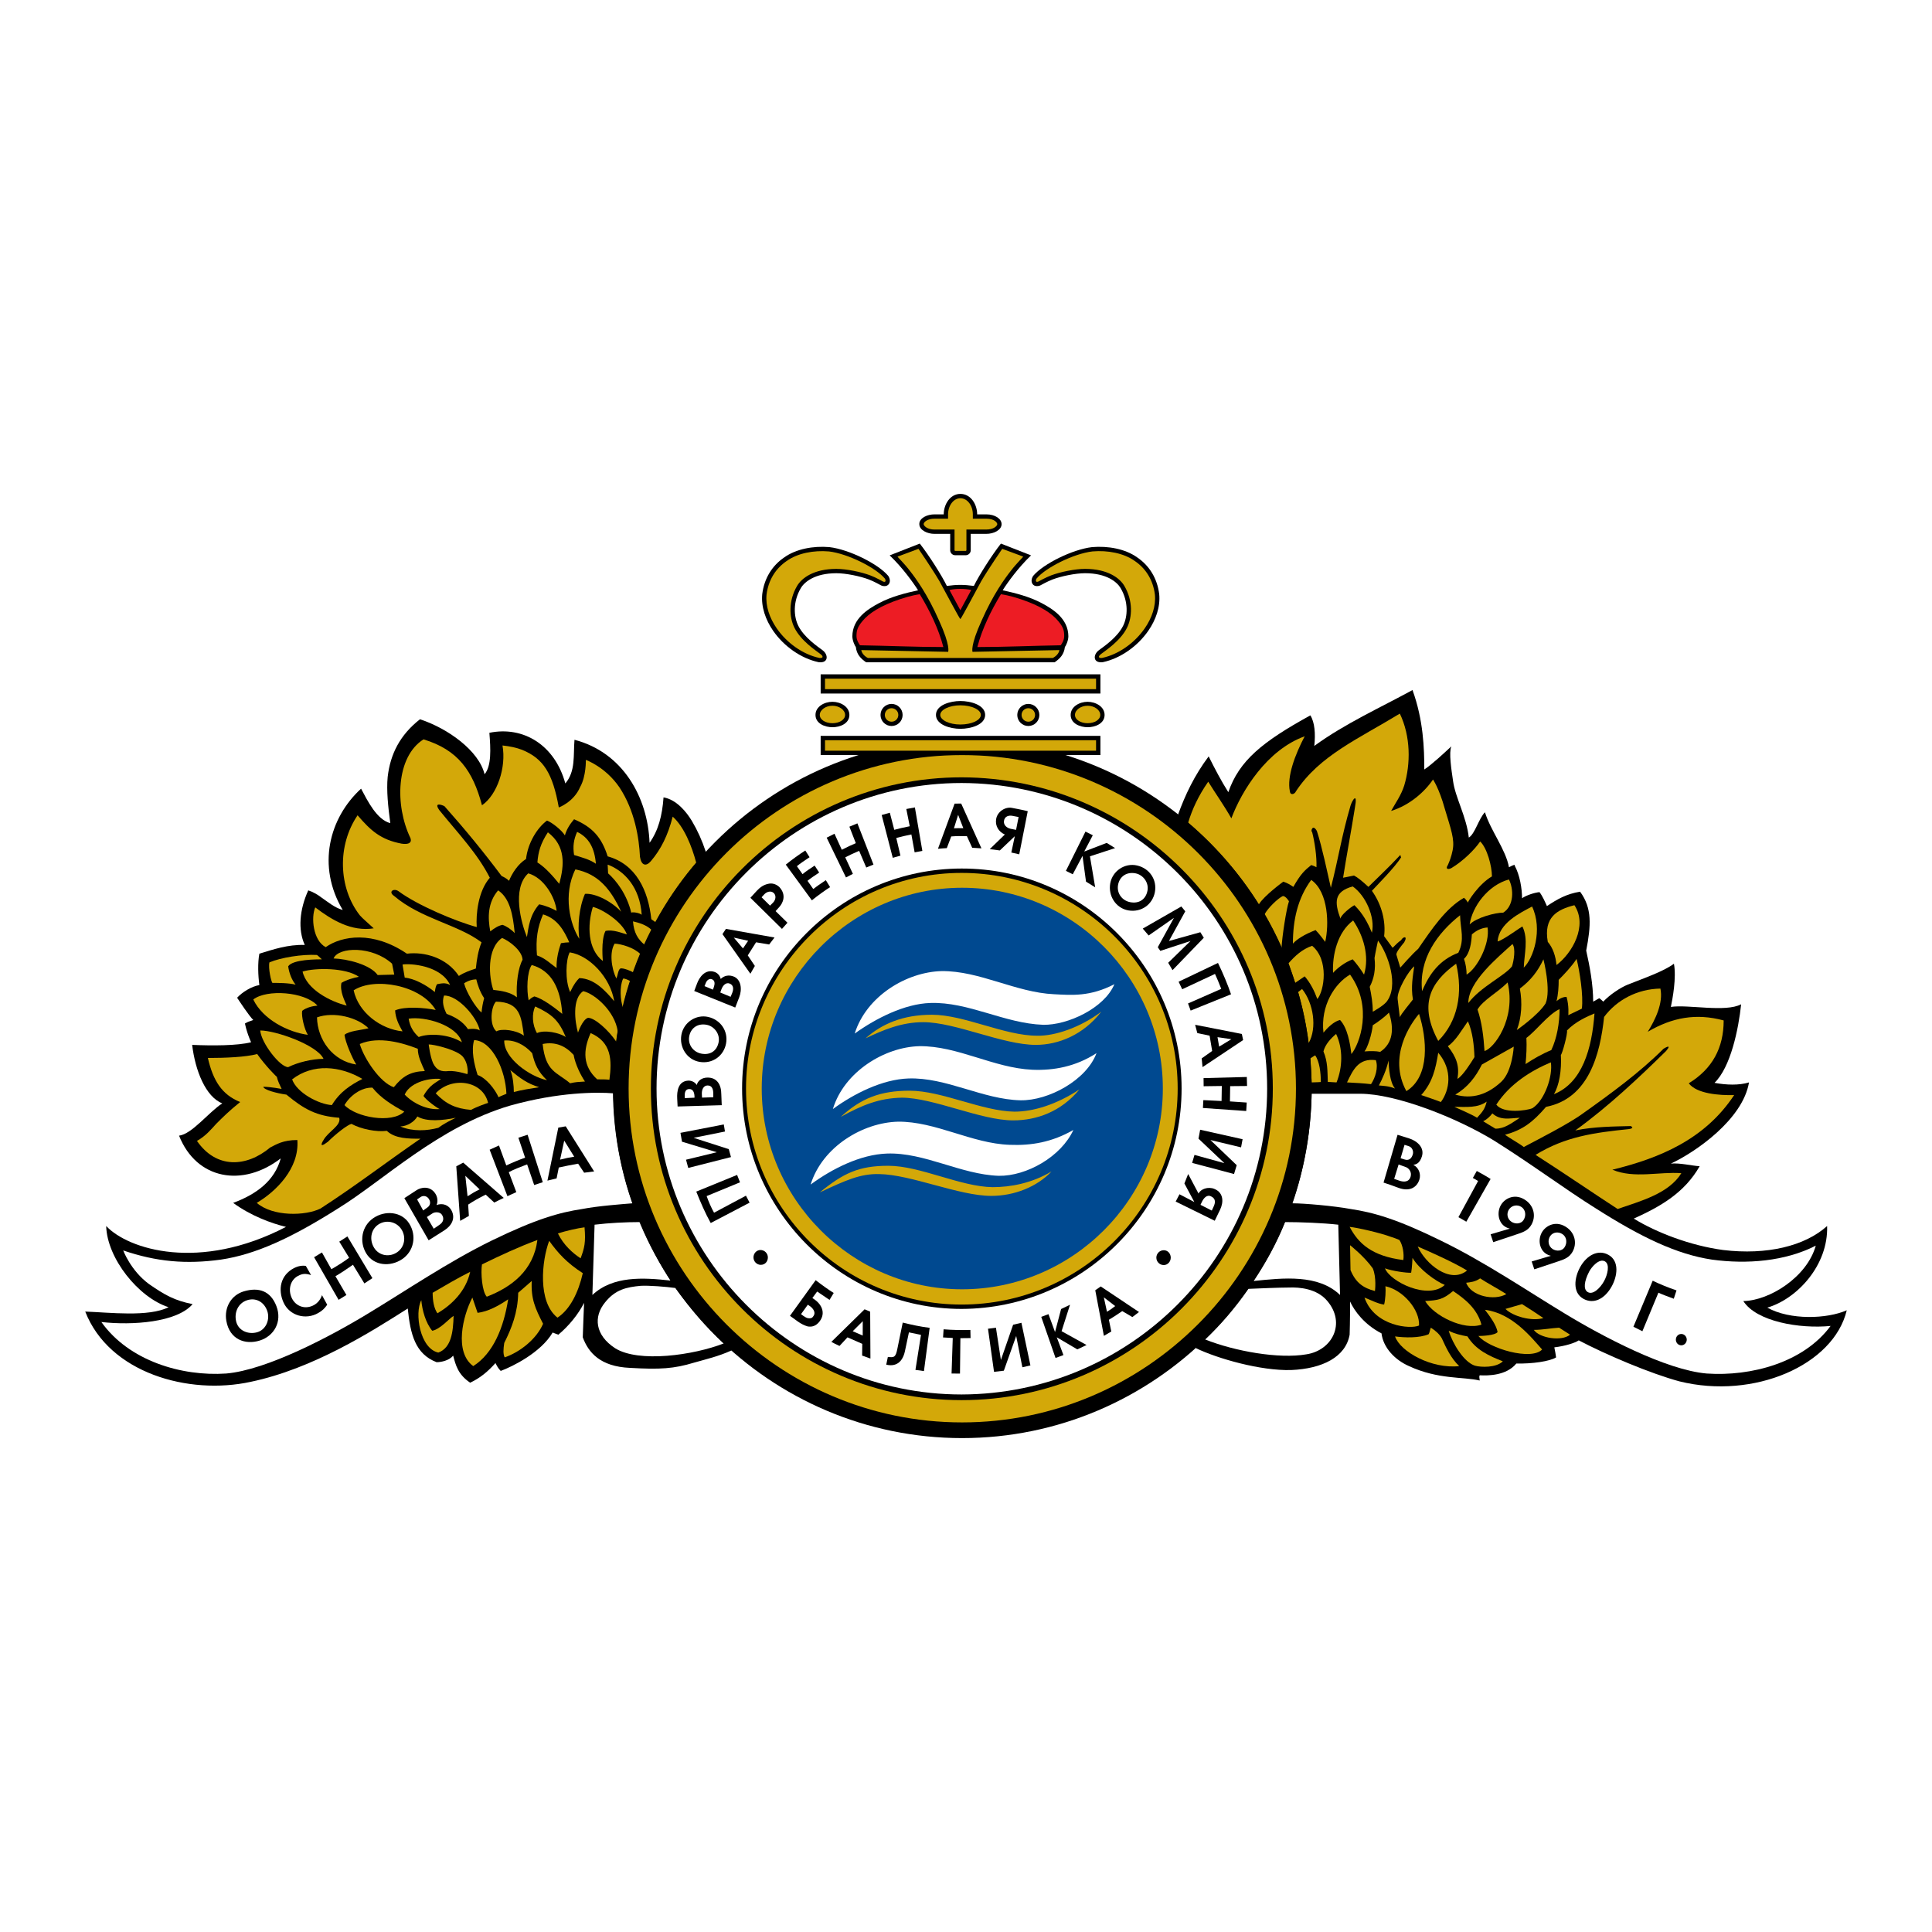
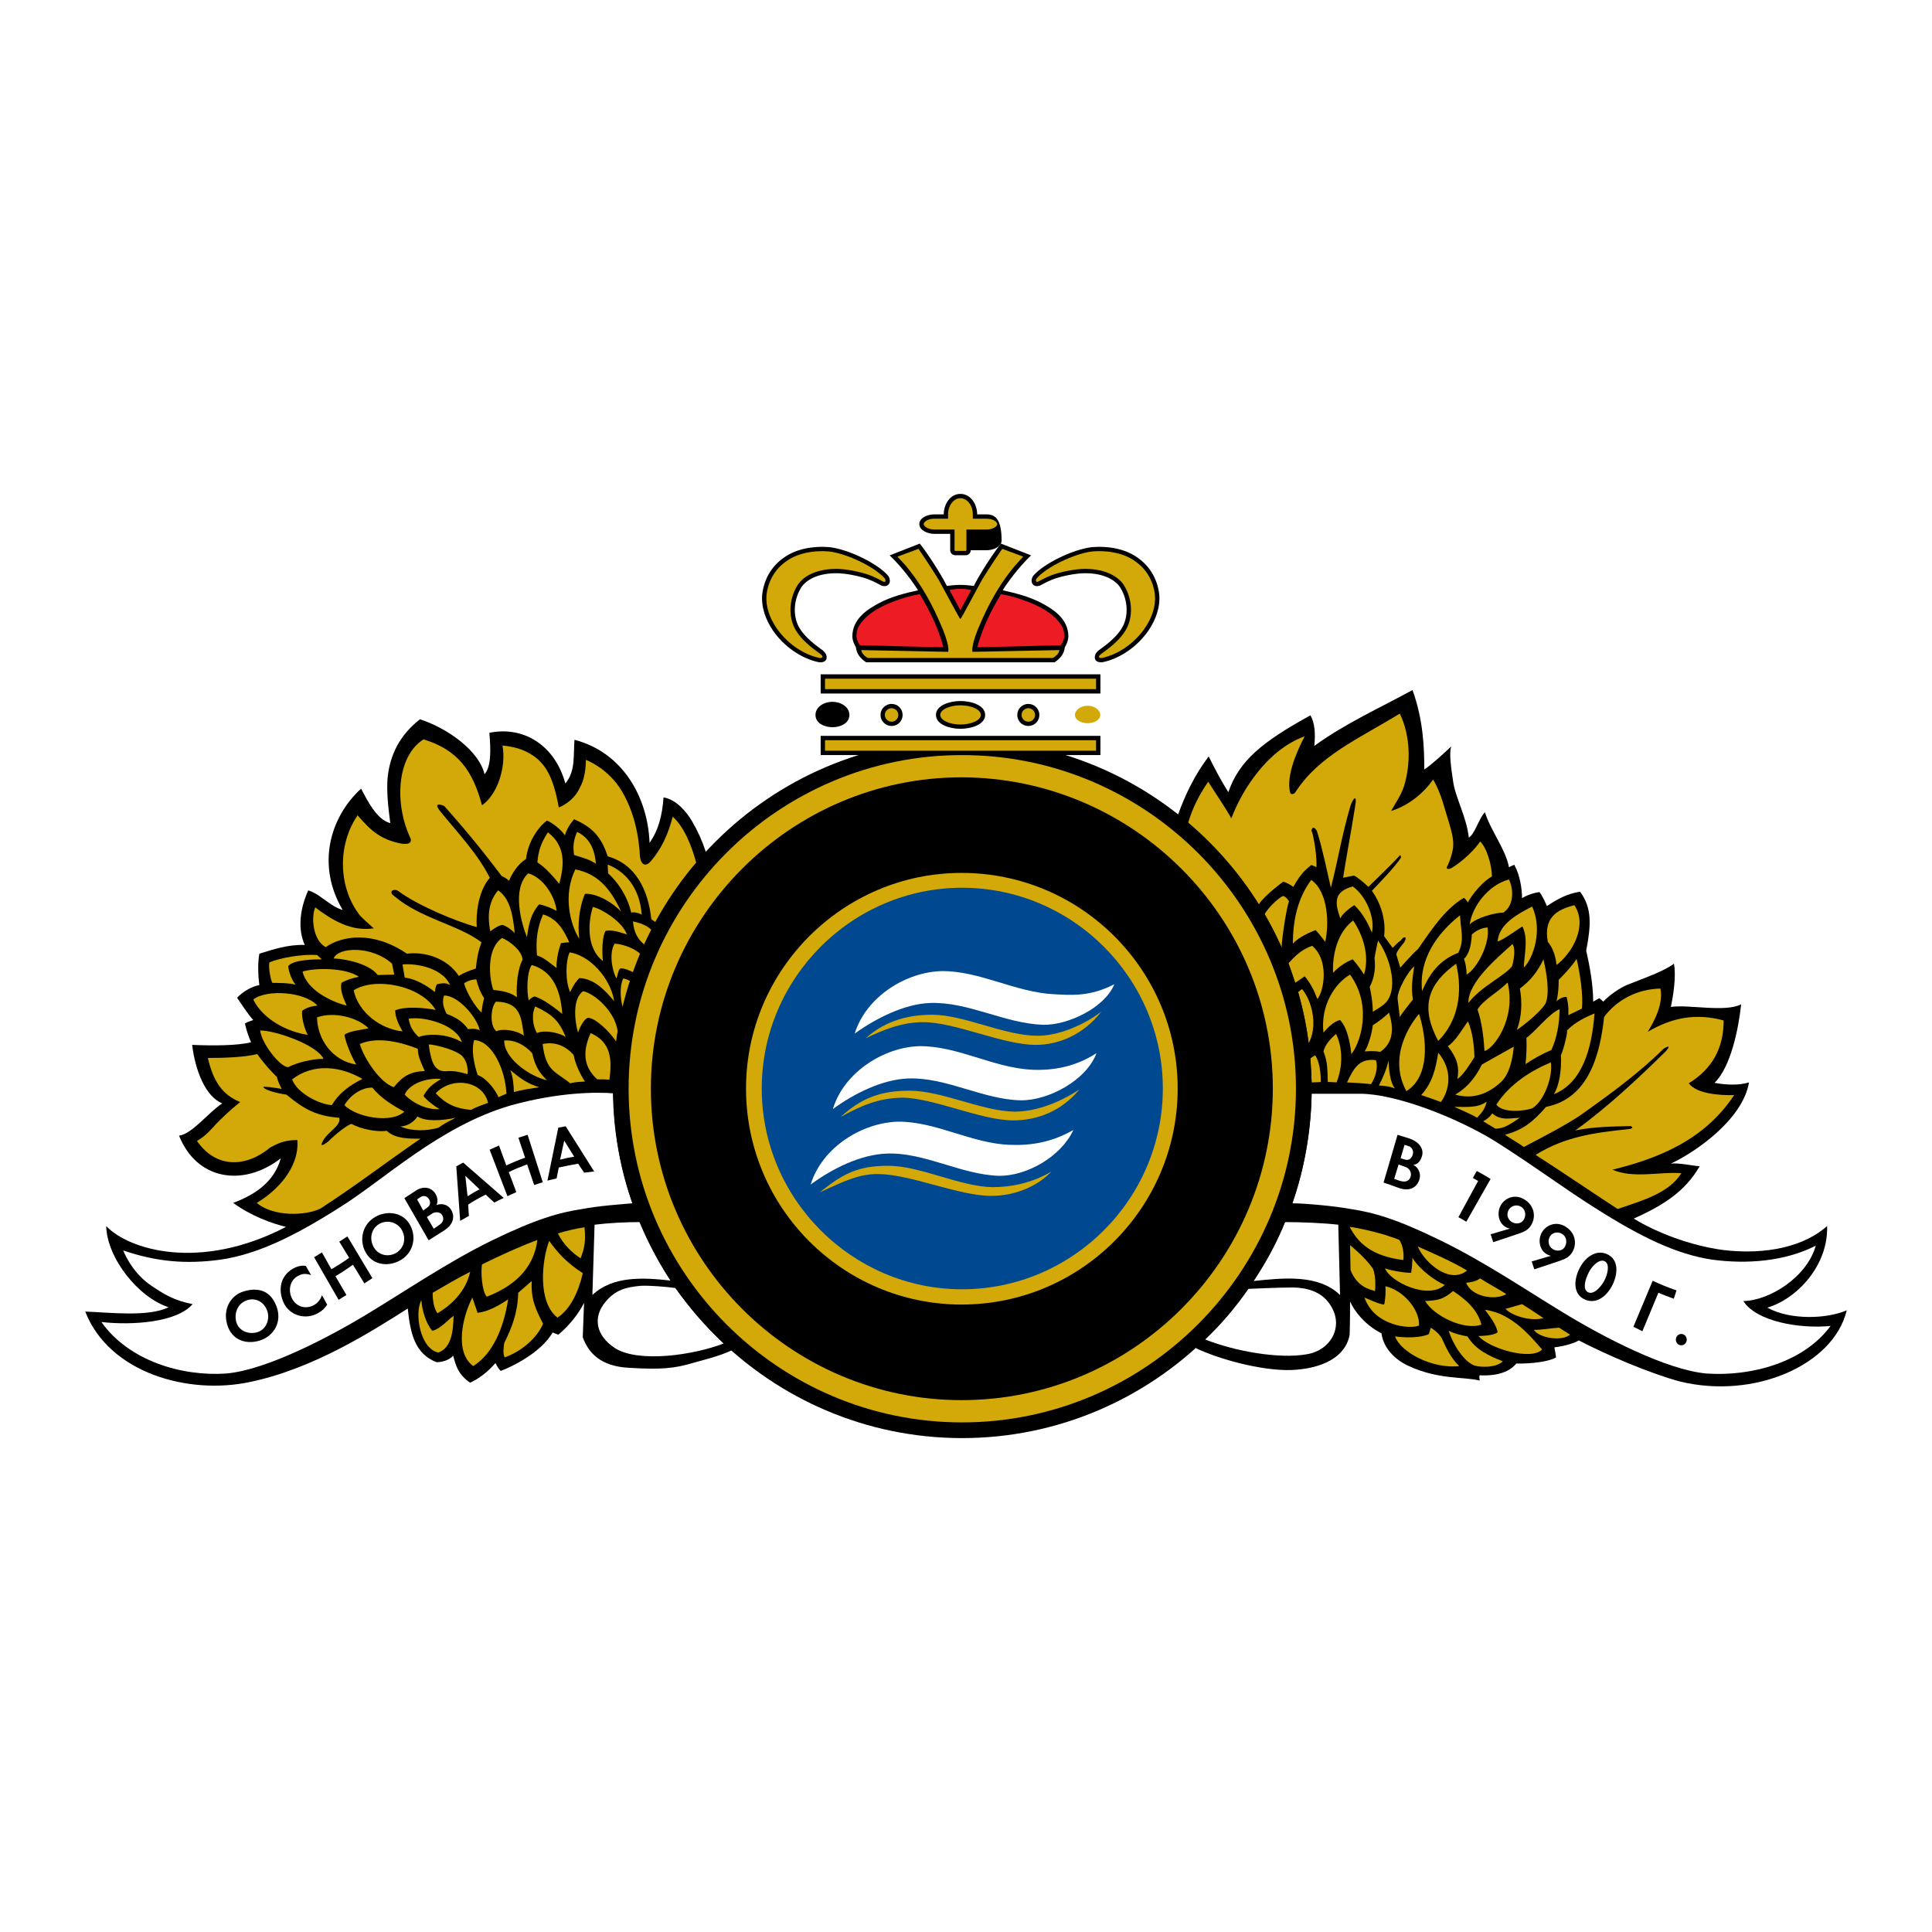
<svg xmlns="http://www.w3.org/2000/svg" version="1.0" id="Layer_1" x="0px" y="0px" width="192.756px" height="192.756px" viewBox="0 0 192.756 192.756" enable-background="new 0 0 192.756 192.756" xml:space="preserve">
  <g>
    <polygon fill-rule="evenodd" clip-rule="evenodd" fill="#FFFFFF" points="0,0 192.756,0 192.756,192.756 0,192.756 0,0  " />
    <path fill-rule="evenodd" clip-rule="evenodd" d="M94.468,58.458c0.478-0.065,0.909-0.103,1.34-0.104v0   c0.432,0.001,0.877,0.039,1.354,0.104c0.522-1.069,1.792-3.068,2.7-4.224l3.005,1.175c-1.286,1.233-2.365,2.739-2.83,3.484   c1.246,0.272,2.665,0.629,3.886,1.277c1.125,0.597,2.658,1.552,2.668,3.312c0.002,0.421-0.242,0.951-0.347,1.072   c-0.089,0.73-0.46,1.132-1.025,1.523h-9.404h-9.403c-0.566-0.392-0.937-0.793-1.025-1.523c-0.104-0.121-0.349-0.651-0.347-1.072   c0.01-1.76,1.542-2.715,2.667-3.312c1.221-0.648,2.64-1.005,3.887-1.277c-0.466-0.745-1.544-2.25-2.831-3.484l3.005-1.175   C92.675,55.39,93.945,57.389,94.468,58.458L94.468,58.458z" />
    <path fill-rule="evenodd" clip-rule="evenodd" d="M119.326,134.511c2.177,1.045,6.444,2.265,9.492,2.178   c3.136-0.131,5.443-1.307,5.836-3.527c0.043-1.307,0.043-2.874,0.043-3.31c0.436,0.958,1.438,2.308,3.136,3.179   c0.174,1.438,1.35,2.656,2.743,3.266c2.918,1.351,5.399,1.046,7.055,1.438c0-0.174-0.088-0.349,0-0.522   c0.827,0.043,2.656,0.043,3.657-1.176c1.568,0.043,3.353-0.218,3.963-0.609c-0.087-0.522-0.044-0.393-0.175-1.002   c1.089-0.131,2.047-0.436,2.438-0.696c2.744,1.437,7.142,3.309,10.06,4.093c7.402,1.829,15.371-1.611,16.678-7.098   c-1.96,0.871-5.661,1.002-7.926-0.262c2.962-0.871,6.097-4.224,5.966-8.143c-2.221,2.003-6.009,2.917-10.363,2.395   c-3.266-0.435-6.663-1.741-8.927-3.135c2.699-1.22,5.051-2.569,6.575-5.226c-0.784-0.043-1.959-0.348-2.874-0.262   c2.525-1.175,7.186-4.441,7.795-8.099c-1.002,0.305-2.265,0.261-3.44,0.043c1.61-1.567,2.395-5.355,2.656-7.838   c-1.567,0.827-5.269,0-7.011,0.262c0.174-0.828,0.566-2.918,0.305-4.312c-0.958,0.74-2.961,1.438-4.616,2.091   c-0.739,0.304-1.785,1.001-2.438,1.697c-0.131-0.13-0.262-0.261-0.393-0.348l-0.609,0.348c0-1.697-0.349-3.57-0.696-5.094   c0.479-2.482,0.609-4.224-0.61-5.878c-1.35,0.218-2.264,0.74-3.309,1.437c-0.175-0.392-0.437-1.001-0.741-1.393   c-0.479,0.043-1.306,0.305-1.741,0.609c0-0.958-0.218-2.308-0.74-3.266c0,0,0.174-0.218-0.566,0.174   c-0.305-1.741-1.829-3.657-2.396-5.486c-0.609,0.609-1.001,2.177-1.61,2.525c-0.218-2.046-1.35-4.006-1.567-5.617   c-0.175-1.176-0.436-2.874-0.175-3.484c-0.653,0.61-1.96,1.829-2.699,2.308c0-2.09-0.087-4.92-1.176-7.925   c-3.267,1.786-6.75,3.353-9.798,5.574c0.131-1.219,0.043-2.351-0.392-3.048c-4.834,2.657-7.099,4.529-8.187,7.664   c-0.74-1.176-1.351-2.351-1.96-3.571c-1.438,1.916-2.352,3.876-3.048,5.792L119.326,134.511L119.326,134.511z" />
    <path fill-rule="evenodd" clip-rule="evenodd" d="M70.425,85c-0.392-1.176-0.827-2.133-1.394-3.092   c-0.522-0.871-1.524-2.133-2.83-2.352c-0.131,1.829-0.522,3.31-1.394,4.529c-0.174-4.529-2.656-9.014-7.49-10.277   c-0.13,1.524,0.131,3.136-0.915,4.355c-1.045-3.832-4.18-5.748-7.577-5.052c0.13,1.611,0.217,3.31-0.479,4.137   c-0.566-2.352-3.658-4.572-6.445-5.487c-2.003,1.568-2.961,3.484-3.222,5.748c-0.131,1.35,0.043,3.005,0.261,4.616   c-1.35-0.348-2.265-2.221-2.917-3.44c-3.179,2.918-4.442,7.708-1.829,12.106c-0.871-0.261-1.437-0.784-2.09-1.219   c-0.392-0.305-0.827-0.566-1.35-0.74c-0.871,1.916-1.045,3.919-0.349,5.443c-1.698-0.044-3.091,0.435-4.528,0.871   c-0.174,0.915-0.131,2.177,0,3.135c-0.784,0.131-1.698,0.697-2.221,1.263c0.261,0.392,1.175,1.785,1.611,2.221   c-0.305,0.131-0.479,0.131-0.827,0.349c0,0,0.131,0.784,0.609,1.872c-1.393,0.349-3.832,0.349-5.878,0.262   c0.305,2.569,1.35,5.182,3.004,5.835c-1.394,0.915-3.004,3.049-4.311,3.223c1.742,4.397,6.357,5.182,10.146,2.265   c-0.61,2.221-2.395,3.57-4.747,4.441c1.786,1.306,3.833,2.047,5.27,2.395c-8.622,4.485-15.72,2.265-17.94-0.087   c0.087,3.223,3.222,7.142,6.227,8.1c-2.003,1.001-5.879,0.522-8.317,0.436c2.395,6.14,10.32,8.36,16.503,7.011   c6.227-1.307,11.975-4.965,15.676-7.316c0.261,2.569,0.74,4.529,2.874,5.356c0.479,0,1.263-0.174,1.655-0.653   c0.261,0.958,0.479,1.873,1.698,2.7c1.001-0.479,1.742-1.089,2.525-1.96c0.131,0.262,0.262,0.522,0.522,0.784   c1.176-0.436,4.006-1.829,5.182-3.832c0.13,0.043,0.305,0.131,0.566,0.218c1.045-0.871,2.003-2.047,2.569-3.179   c-0.043,1.132-0.087,2.047-0.131,3.439c0.566,1.524,1.742,2.918,4.703,3.049c3.004,0.174,4.398,0.087,6.401-0.522   c1.22-0.349,2.395-0.61,3.745-1.22L70.425,85L70.425,85z" />
    <path fill-rule="evenodd" clip-rule="evenodd" fill="#D3A809" d="M160.041,101.46c1.263-1.698,3.31-2.787,5.617-2.83   c0.305,1.438-0.522,3.135-1.263,4.311c2.438-1.437,4.833-1.872,7.576-1.132c0,2.743-1.132,4.833-3.483,6.271   c0.784,1.045,3.049,1.219,4.529,1.176c-2.961,4.485-7.534,6.314-12.149,7.446c2.177,0.914,4.703,0.174,6.88,0.348   c-1.263,2.047-4.093,2.787-6.357,3.571c-2.613-1.698-5.399-3.614-8.187-5.399c2.961-1.829,5.879-2.221,9.275-2.569   c0.696-0.087,0.218-0.305,0.218-0.305c-1.611,0.043-3.614,0.043-5.53,0.436c3.266-2.352,6.357-5.27,9.058-7.926   c0.696-0.827-0.262-0.218-0.262-0.218c-2.352,2.352-5.27,4.485-7.969,6.401c-1.394,1.045-4.659,2.7-5.966,3.396   c-0.436-0.348-1.394-0.871-1.872-1.22c1.741-0.479,2.743-1.219,4.093-2.786C158.517,109.604,159.648,105.162,160.041,101.46   L160.041,101.46z" />
    <path fill-rule="evenodd" clip-rule="evenodd" fill="#D3A809" d="M140.968,99.718c-0.043,0.088-1.263,1.524-1.307,1.786   l-0.218-1.829c-0.087-0.827,1.089-2.83,1.655-3.266C140.968,97.367,140.75,98.456,140.968,99.718L140.968,99.718z" />
    <path fill-rule="evenodd" clip-rule="evenodd" fill="#D3A809" d="M141.577,101.155c0.784,2.438,1.133,6.227-1.263,7.708   C138.442,105.423,140.75,102.113,141.577,101.155L141.577,101.155z" />
    <path fill-rule="evenodd" clip-rule="evenodd" fill="#D3A809" d="M145.497,95.059c-1.829,0.697-2.874,2.046-3.614,3.832   c-0.349-3.222,1.523-5.791,3.788-7.577C145.715,92.794,146.15,93.709,145.497,95.059L145.497,95.059z" />
    <path fill-rule="evenodd" clip-rule="evenodd" fill="#D3A809" d="M143.494,103.855c-1.917-3.571-0.871-5.792,1.785-7.708   C145.976,99.065,145.453,101.896,143.494,103.855L143.494,103.855z" />
    <path fill-rule="evenodd" clip-rule="evenodd" fill="#D3A809" d="M143.494,105.031c1.48,1.741,1.132,3.744,0.261,4.92   c-0.653-0.261-1.35-0.479-1.96-0.696C142.928,107.992,143.232,106.642,143.494,105.031L143.494,105.031z" />
    <path fill-rule="evenodd" clip-rule="evenodd" fill="#D3A809" d="M144.451,104.378c0.784-0.522,1.438-1.698,2.004-2.482   c0.479,1.089,0.609,2.396,0.652,3.571c-0.349,0.565-1.132,1.828-1.697,2.177C145.627,106.338,145.322,105.51,144.451,104.378   L144.451,104.378z" />
    <path fill-rule="evenodd" clip-rule="evenodd" fill="#D3A809" d="M152.29,103.551c0.957-0.697,2.177-2.352,3.309-2.874   c0,1.35-0.261,2.917-0.827,4.093c-0.871,0.349-1.785,0.871-2.569,1.394C152.29,105.292,152.333,104.421,152.29,103.551   L152.29,103.551z" />
    <path fill-rule="evenodd" clip-rule="evenodd" fill="#D3A809" d="M154.728,105.989c0.218,1.35-0.609,3.788-1.828,4.572   c-0.609,0.261-2.917,0.565-3.614-0.349C150.635,108.123,152.769,106.816,154.728,105.989L154.728,105.989z" />
    <path fill-rule="evenodd" clip-rule="evenodd" fill="#D3A809" d="M147.849,106.207l3.178-1.786c0,0-0.13,2.438-1.219,3.483   c-1.394,1.307-2.918,1.786-4.615,1.307C146.455,108.471,147.238,107.426,147.849,106.207L147.849,106.207z" />
    <path fill-rule="evenodd" clip-rule="evenodd" fill="#D3A809" d="M147.412,100.72c0.566-0.958,1.96-1.654,3.005-2.7   c0.871,3.658-1.394,6.619-2.308,6.837C148.022,103.463,147.849,101.982,147.412,100.72L147.412,100.72z" />
    <path fill-rule="evenodd" clip-rule="evenodd" fill="#D3A809" d="M150.853,96.409c-0.74,0.958-3.135,2.047-4.354,3.658   c-0.043-2.091,2.962-4.573,4.398-5.879C151.244,94.624,151.026,95.886,150.853,96.409L150.853,96.409z" />
    <path fill-rule="evenodd" clip-rule="evenodd" fill="#D3A809" d="M146.324,97.236c0-0.479-0.087-1.089-0.262-1.568   c0.609-0.566,0.74-1.655,0.784-2.438c0.392-0.348,0.914-0.653,1.567-0.697C148.676,94.101,147.412,96.583,146.324,97.236   L146.324,97.236z" />
    <path fill-rule="evenodd" clip-rule="evenodd" fill="#D3A809" d="M148.327,109.908c-0.175,0.74-0.436,1.045-0.958,1.611   c-0.653-0.393-1.611-0.784-2.265-1.089C146.324,110.431,147.412,110.562,148.327,109.908L148.327,109.908z" />
    <path fill-rule="evenodd" clip-rule="evenodd" fill="#D3A809" d="M148.894,111.084c0.827,0.74,1.741,0.479,2.743,0.436   c-0.871,0.565-1.524,1.088-2.438,1.088c-0.392-0.218-0.915-0.565-1.22-0.74C148.327,111.693,148.632,111.432,148.894,111.084   L148.894,111.084z" />
    <path fill-rule="evenodd" clip-rule="evenodd" fill="#D3A809" d="M159.083,101.111c-0.261,3.527-1.22,6.924-4.05,8.057   c0.522-0.871,0.783-2.352,0.696-3.919c0.131-0.087,0.697-2.134,0.609-2.439C157.167,101.939,158.343,101.417,159.083,101.111   L159.083,101.111z" />
    <path fill-rule="evenodd" clip-rule="evenodd" fill="#D3A809" d="M157.82,100.633l-1.351,0.653c0,0,0.088-0.914-0.174-1.829   c-0.566,0-1.002,0.436-1.002,0.436c0.175-0.697,0.218-1.437,0.218-2.134c0.522-0.522,1.307-1.35,1.785-2.09   C157.603,96.888,157.994,99.37,157.82,100.633L157.82,100.633z" />
    <path fill-rule="evenodd" clip-rule="evenodd" fill="#D3A809" d="M157.08,90.312c1.35,2.047-0.218,4.79-1.786,5.966   c-0.087-0.871-0.349-1.698-0.871-2.308C153.988,91.532,155.338,90.748,157.08,90.312L157.08,90.312z" />
    <path fill-rule="evenodd" clip-rule="evenodd" fill="#D3A809" d="M153.988,95.712c0,0,0.783,3.048,0.218,4.398   c-0.74,1.176-2.874,2.656-2.874,2.656c0.479-1.22,0.565-2.743,0.305-4.137C152.682,97.846,153.422,96.932,153.988,95.712   L153.988,95.712z" />
    <path fill-rule="evenodd" clip-rule="evenodd" fill="#D3A809" d="M152.856,90.443c1.088,2.308,0.13,5.182-0.828,6.096   c0.044-1.35,0.479-2.831-0.131-4.093c0-0.087-1.959,1.394-2.481,1.48C149.546,92.098,151.637,91.096,152.856,90.443L152.856,90.443   z" />
    <path fill-rule="evenodd" clip-rule="evenodd" fill="#D3A809" d="M149.982,91.053c-0.784,0-2.657,0.479-3.354,1.176   c0.261-1.786,1.829-3.919,3.919-4.485C151.026,88.701,151.07,90.356,149.982,91.053L149.982,91.053z" />
    <path fill-rule="evenodd" clip-rule="evenodd" fill="#D3A809" d="M120.545,77.989c0.697,1.132,1.568,2.352,2.308,3.658   c1.046-2.787,3.571-6.836,7.316-8.187c-0.958,1.829-1.785,4.006-1.48,5.487c0.043,0.435,0.479,0.305,0.609,0   c2.352-3.571,6.227-5.226,10.363-7.751c1.089,2.264,1.089,5.008,0.436,7.185c-0.305,0.958-0.87,1.742-1.306,2.525   c1.872-0.566,3.396-1.959,4.18-3.135c0,0,0.61,0.871,1.176,2.918c0.61,2.046,1.002,3.048,0.784,4.136   c-0.131,0.653-0.305,1.089-0.479,1.481c-0.261,0.392,0,0.479,0.349,0.305c1.176-0.697,2.352-1.873,2.874-2.656   c0.697,0.653,1.176,2.482,1.176,3.483c-1.35,0.784-2.438,2.569-2.395,2.613c0,0-0.175-0.305-0.393-0.479   c-1.829,1.045-3.223,3.135-4.572,5.095c-0.609,0.522-1.785,1.873-1.785,1.873s-0.305-1.001-0.392-1.306   c0-0.262,0.392-0.741,0.783-1.22c0.393-0.696-0.131-0.566-0.305-0.218c-0.609,0.436-0.827,0.828-0.871,0.741l-0.827-1.132   c0.175-1.437-0.218-3.135-1.219-4.529c0.392-0.436,2.352-2.395,2.917-3.353c-0.087-0.087,0-0.087-0.087-0.218   c-1.219,1.307-2.221,2.221-3.179,3.179c-0.609-0.566-1.089-0.958-1.438-1.132c-0.392,0.087-1.088,0.218-1.088,0.218   c0.349-2.221,0.827-4.747,1.176-6.967c0.305-1.655-0.262-0.784-0.436-0.218c-0.915,3.135-1.176,5.138-1.96,8.187   c-0.349-1.524-0.871-4.05-1.394-5.661c-0.436-0.784-0.652,0.087-0.479,0.087c0.261,1.001,0.479,2.482,0.436,3.527   c-0.218-0.13-0.523-0.217-0.523-0.217c-0.652,0.522-1.044,0.871-1.785,2.177c-0.305-0.218-0.609-0.392-1.001-0.522   c0,0-1.916,1.394-2.438,2.264c-1.916-3.048-4.311-5.792-7.055-8.143C118.934,80.776,119.544,79.426,120.545,77.989L120.545,77.989z   " />
    <path fill-rule="evenodd" clip-rule="evenodd" fill="#D3A809" d="M133.696,101.765c-0.61,0.131-1.264,0.784-1.655,1.263   c-0.305-2.699,1.133-4.92,2.656-5.791c2.309,3.223,0.958,6.924,0.131,7.926C134.697,104.073,134.437,102.549,133.696,101.765   L133.696,101.765z" />
    <path fill-rule="evenodd" clip-rule="evenodd" fill="#D3A809" d="M133.348,107.992c-0.262,0-0.522-0.044-0.871-0.044   c-0.044-1.089,0-2.003-0.436-3.048c0.174-0.697,0.74-1.307,1.263-1.742C134.001,104.639,133.957,106.468,133.348,107.992   L133.348,107.992z" />
    <path fill-rule="evenodd" clip-rule="evenodd" fill="#D3A809" d="M131.214,105.292c0.436,0.609,0.566,1.742,0.566,2.656   c0.13,0-0.522,0.044-0.915,0.044l-0.13-2.396C130.909,105.467,131.214,105.292,131.214,105.292L131.214,105.292z" />
    <path fill-rule="evenodd" clip-rule="evenodd" fill="#D3A809" d="M130.561,104.073c-0.218-1.742-0.566-3.44-1.045-5.095   l0.392-0.306C131.039,100.067,131.432,102.549,130.561,104.073L130.561,104.073z" />
    <path fill-rule="evenodd" clip-rule="evenodd" fill="#D3A809" d="M131.432,99.675c-0.305-0.827-0.696-1.611-1.263-2.265   l-0.958,0.653c-0.218-0.696-0.436-1.306-0.653-1.959c0.653-0.74,1.35-1.394,2.352-1.742   C132.607,95.756,132.129,98.848,131.432,99.675L131.432,99.675z" />
    <path fill-rule="evenodd" clip-rule="evenodd" fill="#D3A809" d="M127.861,94.58c-0.437-1.001-1.089-2.351-1.698-3.353   c0.348-0.653,1.35-1.611,1.828-1.829c0.305,0,0.61,0.523,0.61,0.523C128.34,90.661,127.904,93.492,127.861,94.58L127.861,94.58z" />
    <path fill-rule="evenodd" clip-rule="evenodd" fill="#D3A809" d="M128.993,94.145c0-2.352,0.479-4.529,1.828-6.357   c1.742,1.219,1.786,4.528,1.394,6.183c0,0-0.565-0.784-0.957-1.176C130.125,93.23,129.385,93.709,128.993,94.145L128.993,94.145z" />
    <path fill-rule="evenodd" clip-rule="evenodd" fill="#D3A809" d="M137.136,95.582c0.088-0.566,0.349-1.742,0.349-1.742   c1.002,1.35,2.134,4.528,0.827,6.14c-0.392,0.436-1.35,0.958-1.35,0.958c0-0.827-0.131-1.654-0.305-2.481   C137.092,97.628,137.267,96.67,137.136,95.582L137.136,95.582z" />
    <path fill-rule="evenodd" clip-rule="evenodd" fill="#D3A809" d="M136.875,93.056c-0.436-1.045-0.915-1.917-1.742-2.744   c-0.305,0.131-1.394,1.001-1.394,1.35c-0.609-1.655-0.653-2.7,1.22-3.223C136.265,89.355,137.224,91.532,136.875,93.056   L136.875,93.056z" />
    <path fill-rule="evenodd" clip-rule="evenodd" fill="#D3A809" d="M135.002,91.836c1.002,1.481,1.655,3.527,1.089,5.4   c-0.349-0.566-0.784-1.132-1.132-1.524c-0.784,0.304-1.48,0.827-1.96,1.35C132.912,95.277,133.435,93.012,135.002,91.836   L135.002,91.836z" />
    <path fill-rule="evenodd" clip-rule="evenodd" fill="#D3A809" d="M137.267,105.771c0.262,0.74-0.043,1.741-0.479,2.395   c-0.783-0.087-1.567-0.131-2.395-0.174C135.002,106.729,135.524,105.554,137.267,105.771L137.267,105.771z" />
    <path fill-rule="evenodd" clip-rule="evenodd" fill="#D3A809" d="M136.135,104.9c0.305-0.349,0.74-1.742,0.827-2.613   c0.436-0.261,1.263-0.87,1.611-1.263c0.522,1.567,0.436,3.049-0.871,3.92C137.267,104.856,136.744,104.856,136.135,104.9   L136.135,104.9z" />
    <path fill-rule="evenodd" clip-rule="evenodd" fill="#D3A809" d="M138.529,105.814c0.044,0.784,0.131,2.178,0.653,2.787   c-0.653-0.261-1.176-0.261-1.611-0.305C137.876,107.73,138.355,106.686,138.529,105.814L138.529,105.814z" />
    <path fill-rule="evenodd" clip-rule="evenodd" fill="#D3A809" d="M31.452,90.53c1.655,1.263,3.614,2.438,5.835,2.09   c-0.697-0.653-1.045-0.914-1.393-1.306c-2.134-2.743-2.265-6.967-0.218-9.972c1.307,1.524,2.308,2.438,4.398,2.831   c1.219,0.174,0.871-0.566,0.871-0.566c-1.568-3.266-1.437-8.099,1.307-9.841c3.44,1.045,4.92,3.136,5.835,6.576   c1.524-1.045,2.438-3.789,2.046-5.966c0.784,0.087,1.394,0.218,1.96,0.436c2.133,0.871,3.048,2.351,3.658,5.748   c0,0,1.48-0.522,2.133-2.046c0.61-1.088,0.566-2.699,0.566-2.699s1.959,0.696,3.353,2.743c1.524,2.308,1.959,5.051,2.046,6.924   c0.131,0.871,0.61,1.001,1.089,0.436c1.001-1.176,1.698-2.569,2.177-4.441c1.132,1.001,1.916,2.96,2.351,4.616   c-1.524,1.785-2.917,3.788-4.05,5.922c-0.13-0.087-0.304-0.218-0.436-0.305c-0.304-2.874-1.524-5.487-4.354-6.271   c-0.609-1.916-1.524-2.917-3.353-3.702c-0.436,0.522-0.741,1.001-0.914,1.611c-0.305-0.522-1.307-1.306-1.786-1.48   c-1.001,0.74-1.916,2.265-2.09,3.832c-0.828,0.522-1.394,1.437-1.698,2.177c-0.261-0.261-0.566-0.392-0.74-0.479   c-1.829-2.438-3.614-4.616-5.705-6.967c-0.348-0.174-1.088-0.392-0.479,0.436c1.916,2.352,3.789,4.311,5.008,6.706   c-1.176,1.35-1.394,3.658-1.306,4.92c-2.09-0.566-5.922-2.177-7.795-3.571c-0.479-0.348-1.088,0.044-0.435,0.479   c2.656,2.265,6.357,2.831,8.709,4.616c-0.349,0.871-0.479,1.742-0.566,2.613c-0.522,0.174-1.175,0.392-1.698,0.74   c-1.219-1.829-3.44-2.439-5.182-2.221c-3.397-2.308-6.488-1.786-8.1-0.653C31.234,93.84,31.017,91.532,31.452,90.53L31.452,90.53z" />
    <path fill-rule="evenodd" clip-rule="evenodd" fill="#D3A809" d="M61.89,96.627c-0.218,0.13-0.261,0.696-0.392,1.001   c-0.522-1.045-0.697-2.656-0.174-3.483c0.697,0.043,1.916,0.392,2.569,1.045c-0.305,0.741-0.479,1.132-0.696,1.829   C62.979,96.888,62.151,96.54,61.89,96.627L61.89,96.627z" />
    <path fill-rule="evenodd" clip-rule="evenodd" fill="#D3A809" d="M62.892,97.89c-0.261,0.783-0.566,1.785-0.74,2.656   c-0.261-0.784-0.348-2.09,0-2.874C62.151,97.541,62.674,97.759,62.892,97.89L62.892,97.89z" />
    <path fill-rule="evenodd" clip-rule="evenodd" fill="#D3A809" d="M58.668,101.547c-0.566,0.175-1.001,1.48-1.001,1.48   c-0.305-1.045-0.61-3.396,0.522-4.137c1.176,0.262,3.179,2.047,3.44,4.007l-0.131,1.045   C60.671,102.723,59.321,101.547,58.668,101.547L58.668,101.547z" />
    <path fill-rule="evenodd" clip-rule="evenodd" fill="#D3A809" d="M60.801,107.73c-0.261-0.043-0.74-0.043-1.219-0.043   c-1.437-1.307-1.437-2.874-0.653-4.616C61.019,103.985,61.062,105.771,60.801,107.73L60.801,107.73z" />
    <path fill-rule="evenodd" clip-rule="evenodd" fill="#D3A809" d="M50.307,103.812c1.045-0.087,2.046,0.436,2.787,1.263   c0.261,1.089,0.565,1.829,1.48,2.7C52.789,107.382,50.264,105.554,50.307,103.812L50.307,103.812z" />
    <path fill-rule="evenodd" clip-rule="evenodd" fill="#D3A809" d="M53.791,108.471c-0.828,0.131-1.698,0.261-2.526,0.479   c0-0.609-0.087-1.568-0.348-2.178C51.875,107.557,52.615,108.123,53.791,108.471L53.791,108.471z" />
    <path fill-rule="evenodd" clip-rule="evenodd" fill="#D3A809" d="M47.868,102.81c-0.348-0.261-1.175-0.13-1.175-0.13   c-0.522-0.784-1.306-1.22-2.134-1.524c-0.305-0.609-0.479-1.176-0.261-1.829C45.691,99.283,47.607,101.504,47.868,102.81   L47.868,102.81z" />
    <path fill-rule="evenodd" clip-rule="evenodd" fill="#D3A809" d="M46.301,98.107c0.392-0.262,0.827-0.393,1.219-0.393   c0.13,0.523,0.348,1.22,0.784,1.873c-0.131,0.479-0.218,0.958-0.261,1.437C47.433,100.502,46.519,98.979,46.301,98.107   L46.301,98.107z" />
    <path fill-rule="evenodd" clip-rule="evenodd" fill="#D3A809" d="M43.876,110.65c0.01-0.002,0.02-0.001,0.03-0.002   C43.903,110.654,43.892,110.654,43.876,110.65c-1.256,0.116-2.676-0.575-3.497-1.439c0.436-1.088,2.177-1.698,3.614-1.567   c-0.436,0.349-1.132,0.566-1.742,1.698C42.494,109.746,43.673,110.6,43.876,110.65L43.876,110.65z" />
    <path fill-rule="evenodd" clip-rule="evenodd" fill="#D3A809" d="M41.685,104.639c0,0.784,0.392,1.524,0.697,2.221   c-1.437,0.044-2.221,0.522-3.092,1.611c-1.35-0.436-2.961-2.83-3.396-4.311C37.81,103.333,40.248,104.073,41.685,104.639   L41.685,104.639z" />
    <path fill-rule="evenodd" clip-rule="evenodd" fill="#D3A809" d="M40.771,101.635c1.568-0.262,4.79,0.609,5.312,2.351   c-1.306-0.827-3.31-0.914-4.311-0.522C41.207,102.94,40.901,102.418,40.771,101.635L40.771,101.635z" />
    <path fill-rule="evenodd" clip-rule="evenodd" fill="#D3A809" d="M43.209,106.076c-0.305-0.697-0.436-1.873-0.436-1.873   c0.523,0,2.308,0.436,3.092,0.959c0.871,0.521,0.871,2.046,0.74,2.002c0,0-1.045-0.348-1.829-0.305   C43.993,106.947,43.558,106.772,43.209,106.076L43.209,106.076z" />
    <path fill-rule="evenodd" clip-rule="evenodd" fill="#D3A809" d="M43.602,98.194c-0.131,0.218-0.174,0.436-0.218,0.784   c-0.784-0.654-2.003-1.351-3.005-1.438l-0.218-1.306c0.653-0.131,3.832,0.043,4.747,2.046   C44.429,97.977,43.906,98.15,43.602,98.194L43.602,98.194z" />
    <path fill-rule="evenodd" clip-rule="evenodd" fill="#D3A809" d="M43.47,100.764c-1.088-0.218-3.048-0.392-4.049,0.043   c0.043,0.784,0.348,1.394,0.74,2.091c-2.177-0.218-4.398-1.873-4.877-4.094C37.375,97.454,41.99,98.281,43.47,100.764   L43.47,100.764z" />
    <path fill-rule="evenodd" clip-rule="evenodd" fill="#D3A809" d="M37.679,97.279c-0.74-1.044-3.048-1.611-4.397-1.654   c0.479-1.176,3.875-1.263,5.835,0.522l0.218,1.089L37.679,97.279L37.679,97.279z" />
    <path fill-rule="evenodd" clip-rule="evenodd" fill="#D3A809" d="M35.807,97.454c-0.479,0.087-1.263,0.305-1.742,0.609   c-0.174,0.827,0.305,1.742,0.522,2.265c-1.611-0.393-4.006-1.611-4.398-3.396C31.496,96.54,34.5,96.54,35.807,97.454L35.807,97.454   z" />
    <path fill-rule="evenodd" clip-rule="evenodd" fill="#D3A809" d="M36.765,102.592c-0.697,0.175-1.96,0.262-2.395,0.653   c0.087,0.74,0.784,2.352,1.176,2.962c-2.352-0.349-3.875-2.482-3.919-4.703C33.324,100.895,35.676,101.504,36.765,102.592   L36.765,102.592z" />
    <path fill-rule="evenodd" clip-rule="evenodd" fill="#D3A809" d="M32.279,105.641c-1.132,0-2.569,0.349-3.527,0.827   c-0.828,0-2.7-2.438-2.787-3.658C27.49,102.81,31.626,104.247,32.279,105.641L32.279,105.641z" />
    <path fill-rule="evenodd" clip-rule="evenodd" fill="#D3A809" d="M36.155,107.644c-1.176,0.609-2.221,1.263-3.048,2.612   c-1.307-0.087-3.484-1.219-3.963-2.568C31.234,106.076,33.934,106.338,36.155,107.644L36.155,107.644z" />
    <path fill-rule="evenodd" clip-rule="evenodd" fill="#D3A809" d="M37.157,108.515c0.827,1.045,2.046,1.785,3.179,2.395   c-1.263,1.22-4.834,0.566-5.966-0.653C34.892,109.342,36.024,108.471,37.157,108.515L37.157,108.515z" />
    <path fill-rule="evenodd" clip-rule="evenodd" fill="#D3A809" d="M41.642,111.389c0.915,0.565,2.569,0.392,3.832,0.131   c-0.61,0.305-1.219,0.609-1.742,1.001c-1.132,0.305-2.525,0.393-3.789-0.131C40.684,112.347,41.337,111.911,41.642,111.389   L41.642,111.389z" />
    <path fill-rule="evenodd" clip-rule="evenodd" fill="#D3A809" d="M43.47,109.081c1.568-1.699,4.703-1.307,5.226,0.958   c-0.044,0-1.176,0.392-1.698,0.696C45.474,110.604,44.516,110.169,43.47,109.081L43.47,109.081z" />
    <path fill-rule="evenodd" clip-rule="evenodd" fill="#D3A809" d="M47.651,107.252c-0.348-1.089-0.653-2.438-0.348-3.483   c1.873,0.087,3.135,3.091,3.222,5.355c-0.174,0.087-0.566,0.218-0.784,0.349C49.393,108.688,48.521,107.557,47.651,107.252   L47.651,107.252z" />
    <path fill-rule="evenodd" clip-rule="evenodd" fill="#D3A809" d="M57.405,86.742c2.265,0.436,3.527,1.959,4.572,4.224   c-0.871-0.958-2.525-1.873-3.614-1.785c-0.609,1.393-0.74,3.222-0.566,4.485C56.882,92.272,56.142,89.268,57.405,86.742   L57.405,86.742z" />
    <path fill-rule="evenodd" clip-rule="evenodd" fill="#D3A809" d="M57.579,82.997c1.176,0.566,1.742,1.611,1.873,3.179   c-0.61-0.436-1.48-0.653-2.177-0.871C57.144,84.434,57.23,83.781,57.579,82.997L57.579,82.997z" />
    <path fill-rule="evenodd" clip-rule="evenodd" fill="#D3A809" d="M60.41,92.882c-0.479,0.914-0.261,3.004-0.261,3.004   c-1.524-1.176-1.567-3.571-1.001-5.399c0.871,0.174,2.961,1.48,3.396,2.743C62.064,93.1,61.15,92.708,60.41,92.882L60.41,92.882z" />
    <path fill-rule="evenodd" clip-rule="evenodd" fill="#D3A809" d="M61.28,99.893c-0.914-1.089-2.003-2.265-3.483-2.308   c-0.261,0.261-0.522,0.565-0.915,1.394c-0.522-1.176-0.435-3.223-0.043-3.963C58.798,95.32,60.889,97.497,61.28,99.893   L61.28,99.893z" />
    <path fill-rule="evenodd" clip-rule="evenodd" fill="#D3A809" d="M60.627,86.263c1.655,0.609,3.222,2.264,3.396,5.007   c-0.174-0.174-0.827-0.305-1.045-0.218c-0.435-1.829-1.48-3.179-2.308-3.919L60.627,86.263L60.627,86.263z" />
    <path fill-rule="evenodd" clip-rule="evenodd" fill="#D3A809" d="M56.795,94.014c-0.218,0-0.566,0.044-0.828,0.087   c-0.217,0.609-0.479,1.611-0.435,2.482c-0.653-0.479-1.176-1.001-1.959-1.263c-0.131-1.611,0.043-2.787,0.609-4.093   C55.62,91.663,56.273,92.838,56.795,94.014L56.795,94.014z" />
    <path fill-rule="evenodd" clip-rule="evenodd" fill="#D3A809" d="M53.399,100.415c1.698,0.784,2.352,1.394,3.048,3.048   c-0.653-0.436-2.134-0.74-2.874-0.392C53.094,102.244,53.05,101.111,53.399,100.415L53.399,100.415z" />
    <path fill-rule="evenodd" clip-rule="evenodd" fill="#D3A809" d="M52.746,99.806c-0.218-1.002-0.175-2.831,0.304-3.527   c2.003,0.566,2.874,2.352,3.048,4.877c-0.653-0.522-1.916-1.524-2.787-1.742C53.094,99.501,52.92,99.631,52.746,99.806   L52.746,99.806z" />
    <path fill-rule="evenodd" clip-rule="evenodd" fill="#D3A809" d="M55.794,88.179c-0.61-0.74-1.35-1.611-2.178-2.134   c0.087-1.045,0.305-1.872,1.045-3.004C56.447,84.391,56.316,86.307,55.794,88.179L55.794,88.179z" />
    <path fill-rule="evenodd" clip-rule="evenodd" fill="#D3A809" d="M55.533,90.879c-0.479-0.261-1.089-0.523-1.742-0.654   c-0.915,1.045-1.045,2.177-1.22,3.267c-0.566-1.394-1.524-4.834,0.131-6.358C54.27,87.569,55.402,89.528,55.533,90.879   L55.533,90.879z" />
    <path fill-rule="evenodd" clip-rule="evenodd" fill="#D3A809" d="M52.136,95.756c-0.435,0.784-0.653,2.352-0.566,3.745   c-0.653-0.522-1.567-0.653-2.351-0.74c-0.436-1.22-0.697-4.094,0.871-5.182C50.83,93.883,52.093,94.841,52.136,95.756   L52.136,95.756z" />
    <path fill-rule="evenodd" clip-rule="evenodd" fill="#D3A809" d="M52.267,103.333c-0.74-0.566-2.221-0.741-2.743-0.436   c-0.74-0.653-0.522-2.482-0.044-2.962C51.918,99.979,52.005,101.46,52.267,103.333L52.267,103.333z" />
    <path fill-rule="evenodd" clip-rule="evenodd" fill="#D3A809" d="M50.133,92.272c-0.435,0.087-0.827,0.348-1.219,0.653   c-0.261-1.394-0.261-2.874,0.784-4.093c1.175,0.784,1.48,2.438,1.655,4.268C51.047,92.751,50.525,92.402,50.133,92.272   L50.133,92.272z" />
    <path fill-rule="evenodd" clip-rule="evenodd" fill="#D3A809" d="M54.139,104.16c1.306-0.262,2.308,0.218,3.091,1.089   c0.174,0.958,0.697,2.003,1.132,2.655c-0.696,0.044-0.914,0.044-1.48,0.175C55.533,106.947,54.444,106.947,54.139,104.16   L54.139,104.16z" />
    <path fill-rule="evenodd" clip-rule="evenodd" fill="#D3A809" d="M63.153,91.924c0.566,0.13,1.35,0.348,1.872,0.871   c-0.261,0.566-0.436,1.001-0.697,1.481C63.632,93.709,63.24,93.056,63.153,91.924L63.153,91.924z" />
    <path fill-rule="evenodd" clip-rule="evenodd" fill="#D3A809" d="M26.88,96.017c1.132-0.479,3.266-0.827,4.747-0.74   c0.174,0.13,0.479,0.436,0.479,0.436c-0.479,0-2.917,0-3.353,0.697c0.087,0.653,0.348,1.35,0.74,1.829   c-0.697-0.175-1.786-0.175-2.308-0.175C27.054,97.977,26.749,96.583,26.88,96.017L26.88,96.017z" />
    <path fill-rule="evenodd" clip-rule="evenodd" fill="#D3A809" d="M31.67,100.328c-0.436,0.044-1.089,0.174-1.524,0.522   c-0.087,0.566,0.218,1.829,0.566,2.395c-1.959-0.261-4.485-1.523-5.443-3.527C26.619,98.673,30.407,98.935,31.67,100.328   L31.67,100.328z" />
    <path fill-rule="evenodd" clip-rule="evenodd" fill="#D3A809" d="M25.617,120.011c1.916-1.133,4.268-3.44,4.05-6.271   c-1.438,0-2.09,0.436-2.7,0.739c-2.395,2.004-5.4,2.135-7.316-0.652c0.871-0.479,1.437-1.176,1.916-1.698   c0.653-0.653,1.307-1.307,2.395-2.178c-1.829-0.74-2.7-2.134-3.222-4.397c1.742,0,3.788-0.087,4.92-0.392   c0.827,1.176,1.959,2.308,1.959,2.264c0.087,0.436,0.305,0.827,0.479,1.22c0,0-1.089-0.218-1.829-0.218   c0.043,0.304,1.35,0.653,2.308,0.783c1.786,1.48,3.004,2.134,5.269,2.309c0.218,0.783-1.088,1.35-1.568,2.221   c0,0-0.653,1.001,0.436,0.174c0.784-0.783,1.959-1.698,2.352-1.785c0.958,0.522,2.482,0.827,3.527,0.696   c0.828,0.784,2.177,0.784,3.353,0.784c-3.353,2.308-6.532,4.746-9.972,6.967C30.494,121.316,27.229,121.404,25.617,120.011   L25.617,120.011z" />
    <path fill-rule="evenodd" clip-rule="evenodd" fill="#D3A809" d="M43.732,134.946c-1.829-0.392-2.395-3.919-1.698-5.226   c0.087,1.002,0.436,2.265,1.088,3.049c0.784-0.131,1.742-1.264,2.134-1.481C45.212,132.856,45.038,134.468,43.732,134.946   L43.732,134.946z" />
    <path fill-rule="evenodd" clip-rule="evenodd" fill="#D3A809" d="M43.166,128.98c1.263-0.74,2.526-1.48,3.745-2.09   c-0.436,1.96-1.873,3.31-3.266,4.137C43.296,130.548,43.166,129.765,43.166,128.98L43.166,128.98z" />
    <path fill-rule="evenodd" clip-rule="evenodd" fill="#D3A809" d="M47.215,136.296c-1.916-1.393-1.045-5.008-0.087-6.836   l0.522,1.523c1.045-0.13,2.09-0.696,3.048-1.35C50.264,132.421,49.219,135.033,47.215,136.296L47.215,136.296z" />
    <path fill-rule="evenodd" clip-rule="evenodd" fill="#D3A809" d="M48.086,126.15c1.872-0.915,3.658-1.742,5.53-2.438   c-0.392,3.048-2.569,4.703-5.051,5.661C48.086,128.851,47.956,126.978,48.086,126.15L48.086,126.15z" />
    <path fill-rule="evenodd" clip-rule="evenodd" fill="#D3A809" d="M50.351,135.426c-0.174-0.349-0.131-0.828-0.043-1.438   c0.74-1.48,1.35-3.005,1.394-5.008l1.35-1.176c-0.087,1.785,0.349,2.743,1.132,4.268C53.529,133.597,51.875,134.903,50.351,135.426   L50.351,135.426z" />
    <path fill-rule="evenodd" clip-rule="evenodd" fill="#D3A809" d="M55.62,131.463c-2.003-1.567-1.567-5.704-0.827-7.664   c0.871,1.22,1.785,2.221,3.353,3.223C57.71,128.938,56.882,130.636,55.62,131.463L55.62,131.463z" />
    <path fill-rule="evenodd" clip-rule="evenodd" fill="#D3A809" d="M57.928,125.541c-0.74-0.479-1.698-1.307-2.265-2.482   c0.828-0.262,1.959-0.522,2.656-0.61C58.45,123.93,58.319,124.495,57.928,125.541L57.928,125.541z" />
    <path fill-rule="evenodd" clip-rule="evenodd" fill="#FFFFFF" d="M58.102,120.62c-2.308,0.348-4.615,1.001-9.014,3.135   c-4.354,2.134-8.578,5.008-12.323,7.272c-3.789,2.308-10.146,5.661-14.196,6.009c-4.441,0.306-9.71-1.263-12.454-5.138   c3.092,0.349,7.534,0.043,9.101-1.786c-1.785-0.348-2.787-0.914-4.354-2.003c-1.829-1.35-2.569-3.353-2.569-3.353   c3.309,1.132,6.27,1.394,9.754,0.914c3.483-0.521,7.054-2.177,11.67-5.095c4.529-2.786,10.059-8.187,17.201-10.276   c4.833-1.35,8.622-1.35,10.276-1.219c0.043,3.832,0.697,7.533,1.916,10.973C62.064,120.141,59.669,120.315,58.102,120.62   L58.102,120.62z" />
    <path fill-rule="evenodd" clip-rule="evenodd" fill="#FFFFFF" d="M59.321,122.188c1.437-0.174,3.091-0.261,4.528-0.261   c0.828,2.046,1.873,4.006,3.048,5.835c-2.744-0.305-5.748-0.479-7.794,1.437L59.321,122.188L59.321,122.188z" />
    <path fill-rule="evenodd" clip-rule="evenodd" fill="#FFFFFF" d="M61.368,134.511c-2.003-1.307-2.177-3.135-1.001-4.572   c1.045-1.306,2.177-1.523,3.57-1.654c0.828-0.044,2.482,0.087,3.44,0.218c1.438,2.003,3.048,3.875,4.834,5.53   C69.206,135.208,63.719,135.991,61.368,134.511L61.368,134.511z" />
    <path fill-rule="evenodd" clip-rule="evenodd" fill="#FFFFFF" d="M130.343,135.121c-2.743,0.479-7.142-0.306-10.103-1.481   c1.611-1.523,3.049-3.222,4.312-5.051c1.088-0.044,3.048-0.131,4.05-0.131c1.001-0.043,2.786,0.087,3.831,1.35   C134.306,132.029,132.912,134.729,130.343,135.121L130.343,135.121z" />
    <path fill-rule="evenodd" clip-rule="evenodd" fill="#FFFFFF" d="M125.073,127.805c1.22-1.828,2.309-3.788,3.136-5.878   c1.524,0,3.788,0.087,5.312,0.261l0.175,7.011C131.519,127.108,128.035,127.5,125.073,127.805L125.073,127.805z" />
    <path fill-rule="evenodd" clip-rule="evenodd" fill="#D3A809" d="M134.654,122.405c0.827,0.087,3.092,0.609,4.137,1.002   c0.305,0.087,0.609,0.218,0.827,0.305c0.348,0.522,0.479,1.394,0.392,2.003C136.875,125.323,135.524,124.06,134.654,122.405   L134.654,122.405z" />
    <path fill-rule="evenodd" clip-rule="evenodd" fill="#D3A809" d="M146.28,127.979c0.392-0.044,0.915-0.088,1.394-0.436   c0.653,0.436,1.872,1.089,2.613,1.567C149.111,129.808,146.759,129.329,146.28,127.979L146.28,127.979z" />
    <path fill-rule="evenodd" clip-rule="evenodd" fill="#D3A809" d="M151.854,130.112c0.696,0.436,1.437,0.915,2.134,1.394   c-1.176,0.349-3.049-0.174-3.789-0.914C151.157,130.33,150.896,130.374,151.854,130.112L151.854,130.112z" />
    <path fill-rule="evenodd" clip-rule="evenodd" fill="#D3A809" d="M147.805,132.159c-1.742,0.61-4.747-0.871-5.617-2.352   c1.307-0.087,1.741-0.13,2.787-1.001C146.15,129.59,147.369,130.548,147.805,132.159L147.805,132.159z" />
    <path fill-rule="evenodd" clip-rule="evenodd" fill="#D3A809" d="M141.447,124.365c1.219,0.522,3.657,1.611,4.921,2.395   C144.669,128.153,142.188,126.063,141.447,124.365L141.447,124.365z" />
    <path fill-rule="evenodd" clip-rule="evenodd" fill="#D3A809" d="M144.146,128.197c-1.654,1.523-5.443-0.306-5.966-1.654   c0.697,0.261,2.222,0.479,2.612,0.435c0.088-0.435,0.132-1.48,0.132-1.48C141.621,126.673,143.275,127.849,144.146,128.197   L144.146,128.197z" />
    <path fill-rule="evenodd" clip-rule="evenodd" fill="#D3A809" d="M134.741,126.716l-0.044-2.481c0,0,1.394,1.089,2.265,2.309   c0.392,0.914,0.218,2.264,0.218,2.264C136.004,128.502,135.264,127.979,134.741,126.716L134.741,126.716z" />
    <path fill-rule="evenodd" clip-rule="evenodd" fill="#D3A809" d="M136.135,129.46c0.479,0.174,1.394,0.652,1.959,0.696   c0.131-0.479,0.175-1.394,0.131-1.829c1.785,0.393,3.44,2.352,3.353,3.92C140.75,132.639,137.136,132.334,136.135,129.46   L136.135,129.46z" />
    <path fill-rule="evenodd" clip-rule="evenodd" fill="#D3A809" d="M139.183,133.335c0.958,0.131,2.438,0.175,3.353-0.218   c0.088-0.131,0.131-0.436,0.218-0.653c0.479,0.306,0.828,0.61,1.089,1.046c0.436,0.958,0.915,2.003,1.742,2.786   C142.84,136.602,139.705,134.859,139.183,133.335L139.183,133.335z" />
    <path fill-rule="evenodd" clip-rule="evenodd" fill="#D3A809" d="M147.151,136.253c-1.089-0.349-2.221-2.178-2.612-3.483   c0.609,0.305,1.176,0.435,1.872,0.565c0.827,1.35,2.178,1.96,3.527,2.482C149.285,136.471,147.761,136.427,147.151,136.253   L147.151,136.253z" />
    <path fill-rule="evenodd" clip-rule="evenodd" fill="#D3A809" d="M147.5,133.292c0.305,0,1.654-0.044,1.916-0.393   c-0.131-0.696-0.697-1.48-1.264-2.221c2.744,0.349,4.66,2.787,5.705,3.963C152.769,135.773,148.589,134.555,147.5,133.292   L147.5,133.292z" />
    <path fill-rule="evenodd" clip-rule="evenodd" fill="#D3A809" d="M153.029,132.682c0.915,0,1.698-0.174,2.526-0.218l1.089,0.697   C155.816,133.857,153.596,133.51,153.029,132.682L153.029,132.682z" />
    <path fill-rule="evenodd" clip-rule="evenodd" fill="#FFFFFF" d="M170.274,137.036c-4.05-0.348-10.408-3.701-14.196-6.009   c-3.745-2.265-7.969-5.139-12.367-7.272c-4.354-2.134-6.662-2.787-8.97-3.135c-1.655-0.305-4.616-0.566-5.792-0.566   c1.176-3.396,1.829-7.098,1.916-10.93h4.834c3.57,0,9.667,2.396,13.412,4.703c3.745,2.352,7.185,4.92,10.059,6.706   c4.572,2.917,8.143,4.616,11.627,5.138c3.483,0.479,7.315,0.175,10.363-1.393c-0.871,3.135-4.615,5.486-7.229,5.529   c1.307,2.047,5.617,2.787,8.709,2.482C179.94,135.948,174.715,137.342,170.274,137.036L170.274,137.036z" />
    <polygon fill-rule="evenodd" clip-rule="evenodd" points="109.789,67.277 81.877,67.277 81.877,69.193 109.789,69.193    109.789,67.277  " />
    <polygon fill-rule="evenodd" clip-rule="evenodd" fill="#D3A809" points="109.354,68.757 82.312,68.757 82.312,67.713    109.354,67.713 109.354,68.757  " />
    <path fill-rule="evenodd" clip-rule="evenodd" d="M83.051,70.018c-0.801,0-1.689,0.48-1.689,1.31c0,0.872,0.956,1.227,1.695,1.227   s1.687-0.355,1.687-1.227C84.744,70.498,83.852,70.018,83.051,70.018L83.051,70.018z" />
-     <path fill-rule="evenodd" clip-rule="evenodd" fill="#D3A809" d="M83.053,72.154c-0.697,0-1.263-0.349-1.263-0.827   c0-0.479,0.566-0.915,1.263-0.915s1.263,0.436,1.263,0.915C84.316,71.806,83.75,72.154,83.053,72.154L83.053,72.154z" />
-     <path fill-rule="evenodd" clip-rule="evenodd" d="M108.51,70.018c-0.801,0-1.689,0.48-1.689,1.31c0,0.872,0.957,1.227,1.696,1.227   s1.688-0.355,1.688-1.227C110.204,70.498,109.311,70.018,108.51,70.018L108.51,70.018z" />
    <path fill-rule="evenodd" clip-rule="evenodd" fill="#D3A809" d="M108.512,72.154c-0.696,0-1.263-0.349-1.263-0.827   c0-0.479,0.566-0.915,1.263-0.915c0.697,0,1.263,0.436,1.263,0.915C109.774,71.806,109.209,72.154,108.512,72.154L108.512,72.154z" />
    <path fill-rule="evenodd" clip-rule="evenodd" d="M95.812,69.94c-1.006,0-2.431,0.402-2.431,1.387c0,0.983,1.425,1.387,2.431,1.387   c1.044,0,2.476-0.4,2.476-1.387C98.287,70.34,96.856,69.94,95.812,69.94L95.812,69.94z" />
    <path fill-rule="evenodd" clip-rule="evenodd" fill="#D3A809" d="M95.812,72.285c-1.088,0-2.002-0.435-2.002-0.958   c0-0.523,0.914-0.958,2.002-0.958c1.132,0,2.047,0.435,2.047,0.958C97.858,71.85,96.944,72.285,95.812,72.285L95.812,72.285z" />
    <path fill-rule="evenodd" clip-rule="evenodd" d="M102.596,70.229c-0.608,0-1.102,0.493-1.102,1.102   c0,0.609,0.493,1.102,1.102,1.102s1.102-0.493,1.102-1.102C103.697,70.723,103.204,70.229,102.596,70.229L102.596,70.229z" />
    <path fill-rule="evenodd" clip-rule="evenodd" fill="#D3A809" d="M102.596,72.004c-0.372,0-0.673-0.302-0.673-0.673   s0.301-0.673,0.673-0.673s0.673,0.301,0.673,0.673S102.968,72.004,102.596,72.004L102.596,72.004z" />
    <path fill-rule="evenodd" clip-rule="evenodd" d="M88.952,70.229c-0.608,0-1.102,0.493-1.102,1.102   c0,0.609,0.493,1.102,1.102,1.102s1.102-0.493,1.102-1.102C90.054,70.723,89.561,70.229,88.952,70.229L88.952,70.229z" />
    <path fill-rule="evenodd" clip-rule="evenodd" fill="#D3A809" d="M88.952,72.004c-0.372,0-0.673-0.302-0.673-0.673   s0.301-0.673,0.673-0.673s0.673,0.301,0.673,0.673S89.324,72.004,88.952,72.004L88.952,72.004z" />
    <path fill-rule="evenodd" clip-rule="evenodd" fill="#ED1C24" d="M105.828,64.38c0.13-0.174,0.348-0.522,0.348-0.914   c0-0.566-0.07-0.96-0.854-1.787c-0.784-0.784-2.15-1.532-4.242-2.13c-0.345-0.099-0.807-0.204-1.217-0.263   c-1.001,1.655-1.872,3.44-2.352,5.27C100.254,64.555,103.085,64.424,105.828,64.38L105.828,64.38z" />
    <path fill-rule="evenodd" clip-rule="evenodd" fill="#ED1C24" d="M85.802,64.38c2.743,0.044,5.574,0.175,8.317,0.175   c-0.479-1.829-1.35-3.614-2.351-5.27c-0.41,0.06-0.872,0.165-1.217,0.263c-2.092,0.598-3.459,1.346-4.243,2.13   c-0.784,0.827-0.855,1.221-0.855,1.787C85.454,63.857,85.671,64.206,85.802,64.38L85.802,64.38z" />
    <path fill-rule="evenodd" clip-rule="evenodd" fill="#D3A809" d="M95.815,61.768c-0.131-0.13-1.347-2.438-2.088-3.789   c-0.74-1.263-2.09-3.222-2.09-3.222l-2.093,0.777c0,0.044,0.656,0.66,1.222,1.4c0.61,0.784,1.765,2.345,2.917,4.964   c1.176,2.569,0.915,3.135,0.915,3.135l-8.666-0.174c0.048,0.328,0.333,0.621,0.653,0.784h9.229h9.229   c0.321-0.163,0.604-0.456,0.653-0.784l-8.665,0.174c0,0-0.261-0.566,0.914-3.135c1.153-2.62,2.308-4.18,2.918-4.964   c0.565-0.74,1.222-1.356,1.222-1.4l-2.093-0.777c0,0-1.35,1.959-2.091,3.222C97.163,59.329,95.946,61.637,95.815,61.768   L95.815,61.768z" />
    <path fill-rule="evenodd" clip-rule="evenodd" fill="#ED1C24" d="M95.808,58.753c-0.371-0.002-0.734,0.032-1.081,0.111l1.087,2.013   l1.088-2.013C96.557,58.786,96.169,58.751,95.808,58.753L95.808,58.753z" />
-     <path fill-rule="evenodd" clip-rule="evenodd" d="M98.4,51.317h-0.908c0-0.979-0.621-2.039-1.673-2.041   c-1.042,0.002-1.663,1.068-1.663,2.041h-0.886c-0.782-0.007-1.547,0.375-1.55,0.959c-0.007,0.624,0.812,0.988,1.509,0.988h1.572   v1.635c0,0.257,0.213,0.496,0.496,0.496h1.063c0.262,0,0.491-0.227,0.491-0.496v-1.635h1.517c0.812,0.01,1.562-0.399,1.562-0.971   C99.927,51.764,99.283,51.317,98.4,51.317L98.4,51.317z" />
+     <path fill-rule="evenodd" clip-rule="evenodd" d="M98.4,51.317h-0.908c0-0.979-0.621-2.039-1.673-2.041   c-1.042,0.002-1.663,1.068-1.663,2.041h-0.886c-0.782-0.007-1.547,0.375-1.55,0.959c-0.007,0.624,0.812,0.988,1.509,0.988h1.572   v1.635c0,0.257,0.213,0.496,0.496,0.496h1.063c0.262,0,0.491-0.227,0.491-0.496h1.517c0.812,0.01,1.562-0.399,1.562-0.971   C99.927,51.764,99.283,51.317,98.4,51.317L98.4,51.317z" />
    <path fill-rule="evenodd" clip-rule="evenodd" fill="#D3A809" d="M98.372,52.833H96.42v2.066c0,0.032-0.037,0.064-0.059,0.064   h-1.063c-0.03,0-0.064-0.03-0.064-0.064v-2.066H93.23c-0.699,0-1.079-0.356-1.077-0.553c0-0.165,0.342-0.538,1.115-0.53h1.32   v-0.432c0-0.866,0.541-1.608,1.231-1.609c0.703,0.001,1.241,0.74,1.241,1.609v0.432h1.34c0.825,0,1.098,0.399,1.099,0.545   C99.499,52.454,99.163,52.841,98.372,52.833L98.372,52.833z" />
    <path fill-rule="evenodd" clip-rule="evenodd" d="M82.749,54.586c-1.59-0.136-3.317,0.171-4.515,1.034   c-1.192,0.811-1.99,2.077-2.185,3.66c-0.123,1.266,0.332,2.563,1.095,3.665c1.048,1.511,2.746,2.743,4.532,3.122   c0.996,0.124,0.992-0.758,0.38-1.202c-0.192-0.15-0.653-0.459-1.145-0.893c-0.483-0.425-0.969-0.947-1.26-1.528   c-0.459-0.918-0.561-2.39,0.248-3.769c0.361-0.616,1.403-1.485,3.546-1.485c0.942,0,2.369,0.292,3.241,0.624   c0.591,0.232,1.068,0.514,1.237,0.599c0.23,0.099,0.72,0.148,0.842-0.332c0.062-0.243-0.051-0.496-0.145-0.628   C87.621,56.261,84.706,54.814,82.749,54.586L82.749,54.586z" />
    <path fill-rule="evenodd" clip-rule="evenodd" fill="#D3A809" d="M88.104,58.021c-0.174-0.087-0.654-0.372-1.263-0.61   c-0.915-0.348-2.395-0.653-3.396-0.653c-2.264,0-3.466,0.925-3.919,1.698c-0.883,1.509-0.784,3.136-0.261,4.181   c0.654,1.306,2.134,2.264,2.526,2.569c0.436,0.305,0.305,0.479-0.043,0.436c-1.664-0.353-3.254-1.508-4.249-2.943   c-0.723-1.043-1.131-2.234-1.021-3.371c0.18-1.461,0.915-2.613,2.003-3.353c1.089-0.784,2.7-1.089,4.224-0.958   c1.872,0.218,4.659,1.611,5.574,2.7C88.385,57.866,88.409,58.151,88.104,58.021L88.104,58.021z" />
    <path fill-rule="evenodd" clip-rule="evenodd" d="M115.655,59.28c-0.195-1.583-0.992-2.849-2.185-3.66   c-1.198-0.863-2.926-1.17-4.516-1.034c-1.957,0.228-4.871,1.675-5.872,2.866c-0.093,0.132-0.205,0.385-0.144,0.628   c0.122,0.48,0.611,0.431,0.842,0.332c0.169-0.084,0.646-0.367,1.236-0.599c0.872-0.332,2.299-0.624,3.241-0.624   c2.144,0,3.186,0.869,3.546,1.485c0.809,1.378,0.707,2.851,0.248,3.769c-0.291,0.581-0.777,1.104-1.26,1.528   c-0.492,0.434-0.953,0.743-1.145,0.893c-0.612,0.444-0.615,1.326,0.38,1.202c1.786-0.379,3.484-1.611,4.532-3.122   C115.324,61.843,115.777,60.546,115.655,59.28L115.655,59.28z" />
    <path fill-rule="evenodd" clip-rule="evenodd" fill="#D3A809" d="M114.205,62.698c-0.994,1.435-2.585,2.59-4.248,2.943   c-0.349,0.043-0.479-0.13-0.044-0.436c0.392-0.305,1.872-1.263,2.525-2.569c0.523-1.045,0.623-2.672-0.261-4.181   c-0.453-0.773-1.655-1.698-3.919-1.698c-1.002,0-2.482,0.305-3.396,0.653c-0.608,0.238-1.089,0.523-1.263,0.61   c-0.305,0.131-0.281-0.154-0.175-0.305c0.914-1.089,3.701-2.482,5.574-2.7c1.523-0.13,3.135,0.175,4.224,0.958   c1.089,0.74,1.823,1.892,2.003,3.353C115.336,60.464,114.929,61.655,114.205,62.698L114.205,62.698z" />
    <path fill-rule="evenodd" clip-rule="evenodd" d="M37.154,127.52l-0.8,0.528l-1.139-1.863c-0.631,0.45-1.227,0.838-1.749,1.143   l1.095,1.874l-0.779,0.482l-2.445-4.252l0.784-0.473l0.942,1.67c0.624-0.358,1.233-0.742,1.769-1.142l-0.983-1.608l0.809-0.521   L37.154,127.52L37.154,127.52z" />
    <path fill-rule="evenodd" clip-rule="evenodd" d="M49.784,114.284l0.729,1.995c0.561-0.267,1.279-0.567,1.877-0.778l-0.67-1.991   c0.302-0.101,0.612-0.199,0.919-0.294l1.514,4.733c-0.326,0.101-0.584,0.185-0.858,0.28l-0.703-2.059   c-0.639,0.241-1.319,0.501-1.829,0.776l0.75,1.991l-0.886,0.405l-1.775-4.634L49.784,114.284L49.784,114.284z" />
    <path fill-rule="evenodd" clip-rule="evenodd" d="M57.288,115.404l-0.996-1.604l-0.411,1.898   C56.349,115.572,56.836,115.472,57.288,115.404L57.288,115.404z M59.277,116.875l-0.997,0.126l-0.601-0.9   c-0.65,0.113-1.293,0.241-1.929,0.383l-0.218,1.085l-0.914,0.222l1.085-5.289l0.739-0.128L59.277,116.875L59.277,116.875z" />
    <path fill-rule="evenodd" clip-rule="evenodd" d="M49.314,119.98l-0.854-0.791c-0.644,0.312-1.264,0.67-1.752,0.996l0.073,1.127   l-0.87,0.493l-0.387-5.441l0.69-0.368l4.045,3.522C49.939,119.665,49.624,119.818,49.314,119.98L49.314,119.98z M47.85,118.667   l-1.423-1.358l0.221,2.043C47.011,119.116,47.43,118.866,47.85,118.667L47.85,118.667z" />
    <path fill-rule="evenodd" clip-rule="evenodd" d="M43.157,121.054l-0.567,0.368l0.685,1.169l0.588-0.403   c0.39-0.268,0.459-0.636,0.229-0.992C43.891,120.886,43.38,120.909,43.157,121.054L43.157,121.054z M42.765,123.745l-2.422-4.205   l1.235-0.806c0.368-0.24,1.276-0.49,1.836,0.322c0.262,0.379,0.283,0.851,0.143,1.172c0.566-0.218,1.219-0.044,1.524,0.609   c0.349,0.74-0.014,1.45-0.762,1.924L42.765,123.745L42.765,123.745z M42.223,120.771l0.434-0.312   c0.27-0.192,0.339-0.515,0.134-0.838c-0.223-0.354-0.613-0.338-0.81-0.205l-0.366,0.248L42.223,120.771L42.223,120.771z" />
    <path fill-rule="evenodd" clip-rule="evenodd" d="M40.115,125.631c-1.171,0.782-2.803,0.671-3.566-0.565   c-0.736-1.194-0.461-2.734,0.694-3.531c1.164-0.803,2.817-0.665,3.575,0.522C41.604,123.289,41.289,124.849,40.115,125.631   L40.115,125.631z M37.33,124.5c0.508,0.812,1.556,0.952,2.306,0.428c0.748-0.522,0.909-1.534,0.395-2.306   c-0.508-0.761-1.554-0.959-2.306-0.437C36.972,122.708,36.844,123.724,37.33,124.5L37.33,124.5z" />
    <path fill-rule="evenodd" clip-rule="evenodd" d="M25.665,132.916c0.877-0.252,1.305-1.28,0.99-2.146   c-0.331-0.912-1.165-1.329-2.024-1.039c-0.874,0.294-1.281,1.209-1.071,2.106C23.779,132.776,24.779,133.171,25.665,132.916   L25.665,132.916z M22.58,131.774c-0.226-1.3,0.47-2.559,1.748-2.936c1.493-0.441,2.666-0.042,3.248,1.471   c0.599,1.555-0.23,2.981-1.645,3.432C24.487,134.2,22.908,133.667,22.58,131.774L22.58,131.774z" />
    <path fill-rule="evenodd" clip-rule="evenodd" d="M32.123,129.216l0.523,0.958c-0.282,0.396-0.484,0.586-0.891,0.822   c-1.244,0.725-2.867,0.278-3.464-1.04c-0.575-1.271-0.332-2.714,1.023-3.427c0.421-0.221,0.825-0.286,1.198-0.23l0.522,0.914   c-0.556-0.17-0.856-0.154-1.307,0.087c-0.792,0.424-1.002,1.413-0.609,2.221c0.413,0.85,1.395,1.171,2.264,0.653   C31.961,129.83,32.123,129.216,32.123,129.216L32.123,129.216z" />
    <path fill-rule="evenodd" clip-rule="evenodd" d="M140.738,117.39c0.134-0.458-0.173-0.838-0.468-0.945l-0.73-0.265l-0.444,1.436   l0.495,0.173C139.841,117.875,140.539,118.073,140.738,117.39L140.738,117.39z M140.954,115.177   c0.099-0.317-0.06-0.716-0.399-0.822l-0.424-0.134l-0.392,1.334l0.378,0.122C140.257,115.722,140.74,115.873,140.954,115.177   L140.954,115.177z M140.567,113.572c0.825,0.257,1.568,0.915,1.299,1.794c-0.23,0.751-0.623,0.803-0.854,0.855   c0.522,0.262,0.789,0.891,0.595,1.482c-0.263,0.803-1.001,1.186-2.03,0.824c-0.623-0.225-1.114-0.413-1.54-0.54l1.398-4.769   L140.567,113.572L140.567,113.572z" />
    <path fill-rule="evenodd" clip-rule="evenodd" d="M151.989,121.746c0.296-0.434,0.24-1.037-0.196-1.326   c-0.408-0.27-0.957-0.17-1.233,0.233c-0.281,0.41-0.189,0.969,0.246,1.25C151.198,122.155,151.742,122.11,151.989,121.746   L151.989,121.746z M152.277,119.794c0.766,0.568,0.982,1.561,0.515,2.392c-0.31,0.549-0.794,0.738-1.33,0.917l-2.482,0.827   l-0.261-0.784l1.916-0.566c-0.174-0.043-0.373-0.113-0.565-0.261c-0.625-0.478-0.732-1.467-0.282-2.16   C150.203,119.518,151.225,119.012,152.277,119.794L152.277,119.794z" />
    <path fill-rule="evenodd" clip-rule="evenodd" d="M157.652,126.42c0.658-1.189,1.804-1.811,2.849-1.208   c1.072,0.618,0.88,2.102,0.284,3.159c-0.684,1.215-1.78,1.79-2.822,1.203C156.887,128.967,157.056,127.502,157.652,126.42   L157.652,126.42z M158.551,126.869c-0.497,0.966-0.597,1.752-0.16,2.031c0.542,0.347,1.282-0.426,1.64-1.071   c0.364-0.657,0.604-1.685,0.098-1.978C159.539,125.511,158.772,126.438,158.551,126.869L158.551,126.869z" />
    <path fill-rule="evenodd" clip-rule="evenodd" d="M166.993,129.575c-0.569-0.213-1.087-0.396-1.533-0.604l-1.598,3.846   l-0.896-0.447l1.924-4.594c0.74,0.356,1.532,0.68,2.375,0.968L166.993,129.575L166.993,129.575z" />
    <path fill-rule="evenodd" clip-rule="evenodd" d="M147.469,117.831c-0.185-0.12-0.358-0.222-0.523-0.305l0.393-0.697   c0.47,0.251,0.929,0.516,1.379,0.795l-2.423,4.265l-0.788-0.452L147.469,117.831L147.469,117.831z" />
    <path fill-rule="evenodd" clip-rule="evenodd" d="M167.723,133.091c0.312-0.013,0.565,0.254,0.565,0.566   c0,0.312-0.254,0.578-0.565,0.565c-0.301-0.012-0.522-0.266-0.522-0.565C167.2,133.356,167.422,133.103,167.723,133.091   L167.723,133.091z" />
    <path fill-rule="evenodd" clip-rule="evenodd" d="M156.374,122.504c0.766,0.569,0.982,1.561,0.515,2.392   c-0.31,0.55-0.794,0.739-1.33,0.918l-2.481,0.826l-0.262-0.783l1.916-0.566c-0.174-0.043-0.373-0.113-0.565-0.262   c-0.625-0.477-0.732-1.467-0.282-2.159C154.3,122.228,155.321,121.723,156.374,122.504L156.374,122.504z M156.086,124.457   c0.296-0.435,0.239-1.038-0.196-1.326c-0.408-0.27-0.947-0.213-1.225,0.19c-0.282,0.409-0.198,1.012,0.238,1.293   C155.294,124.866,155.839,124.821,156.086,124.457L156.086,124.457z" />
    <path fill-rule="evenodd" clip-rule="evenodd" d="M95.985,143.479c-19.195,0-34.833-15.685-34.833-34.879   S76.79,73.768,95.985,73.768s34.878,15.639,34.878,34.833S115.18,143.479,95.985,143.479L95.985,143.479z" />
    <path fill-rule="evenodd" clip-rule="evenodd" fill="#D3A809" d="M95.986,141.914c-18.333,0-33.269-14.98-33.269-33.312   c0-18.333,14.936-33.269,33.269-33.269s33.312,14.936,33.312,33.269C129.298,126.934,114.318,141.914,95.986,141.914   L95.986,141.914z" />
    <path fill-rule="evenodd" clip-rule="evenodd" d="M95.942,77.554c-17.069,0-31.004,13.978-31.004,31.048   c0,17.157,13.935,31.091,31.004,31.091c17.113,0,31.048-13.978,31.048-31.091C126.99,91.532,113.056,77.597,95.942,77.554   L95.942,77.554z" />
-     <path fill-rule="evenodd" clip-rule="evenodd" fill="#FFFFFF" d="M95.942,139.127c-16.765,0-30.438-13.717-30.438-30.525   c0-16.765,13.673-30.481,30.438-30.481c16.809,0.043,30.481,13.716,30.481,30.481C126.424,125.41,112.751,139.083,95.942,139.127   L95.942,139.127z" />
    <path fill-rule="evenodd" clip-rule="evenodd" d="M75.871,124.713c0.408,0,0.74,0.332,0.74,0.74c0,0.4-0.274,0.74-0.709,0.74   c-0.396,0-0.727-0.335-0.728-0.74C75.173,125.058,75.474,124.714,75.871,124.713L75.871,124.713z" />
    <path fill-rule="evenodd" clip-rule="evenodd" d="M116.11,124.735c0.407-0.001,0.696,0.345,0.696,0.741s-0.303,0.738-0.696,0.739   c-0.409,0.002-0.741-0.331-0.741-0.739C115.369,125.067,115.701,124.736,116.11,124.735L116.11,124.735z" />
    <path fill-rule="evenodd" clip-rule="evenodd" d="M100.824,82.687l0.549,0.109l0.252-1.281l-0.597-0.116   c-0.383-0.074-0.796,0.035-0.862,0.51C100.111,82.303,100.433,82.6,100.824,82.687L100.824,82.687z M100.972,80.604   c0,0,1.142,0.212,1.566,0.329l-0.848,4.302l-0.79-0.178l0.348-1.63l-1.493,1.421l-1.009-0.129l1.508-1.46   c-0.61-0.261-0.975-0.846-0.871-1.523C99.503,80.948,100.331,80.47,100.972,80.604L100.972,80.604z" />
    <path fill-rule="evenodd" clip-rule="evenodd" d="M96.111,82.629l-0.517-1.331l-0.419,1.341   C95.463,82.626,95.853,82.619,96.111,82.629L96.111,82.629z M95.898,80.169l2.02,4.47l-0.922-0.057l-0.527-1.157   c-0.569-0.021-1.091-0.012-1.565,0.027l-0.441,1.166c-0.273,0.012-0.567,0.035-0.883,0.066l1.661-4.506   C95.454,80.172,95.674,80.168,95.898,80.169L95.898,80.169z" />
    <path fill-rule="evenodd" clip-rule="evenodd" d="M87.147,86.258l-0.721,0.295l-0.709-1.665c-0.482,0.2-0.94,0.42-1.387,0.65   l0.763,1.646l-0.689,0.36l-1.926-3.968l0.778-0.394l0.731,1.6c0.495-0.257,0.96-0.476,1.398-0.658l-0.641-1.645   c0.287-0.124,0.554-0.234,0.8-0.332L87.147,86.258L87.147,86.258z" />
    <path fill-rule="evenodd" clip-rule="evenodd" d="M87.966,81.314l0.813-0.227l0.442,1.704c0.461-0.126,0.994-0.25,1.544-0.357   l-0.342-1.72c0.279-0.056,0.565-0.108,0.857-0.157l0.744,4.339c-0.25,0.04-0.507,0.087-0.77,0.142l-0.325-1.785   c-0.528,0.104-1.03,0.225-1.505,0.35l0.414,1.765c-0.277,0.072-0.532,0.144-0.766,0.216L87.966,81.314L87.966,81.314z" />
    <path fill-rule="evenodd" clip-rule="evenodd" d="M82.817,88.509c-0.573,0.37-1.183,0.808-1.817,1.318l-2.603-3.563   c0.668-0.536,1.317-1.005,1.948-1.409l0.426,0.669c-0.467,0.317-0.943,0.625-1.264,0.897l0.563,0.794   c0.359-0.301,0.769-0.567,1.207-0.854l0.454,0.695c-0.475,0.312-0.863,0.575-1.165,0.824l0.571,0.816   c0.31-0.24,0.731-0.532,1.257-0.882L82.817,88.509L82.817,88.509z" />
    <path fill-rule="evenodd" clip-rule="evenodd" d="M78.565,92.062l-0.547,0.614l-3.152-3.104l0.649-0.707   c0.326-0.354,0.7-0.6,1.136-0.687c0.349-0.087,0.741,0,1.089,0.305c0.784,0.827,0.334,1.651,0.015,2.003l-0.375,0.416   L78.565,92.062L78.565,92.062z M76.826,90.356l0.305-0.306c0.265-0.266,0.336-0.71,0.057-0.961   c-0.277-0.249-0.691-0.128-0.943,0.146l-0.263,0.285L76.826,90.356L76.826,90.356z" />
    <path fill-rule="evenodd" clip-rule="evenodd" d="M77.275,93.535l-0.536,0.696l-1.306-0.218l-0.827,1.307l0.706,1.053l-0.445,0.776   l-2.787-3.952l0.348-0.523L77.275,93.535L77.275,93.535z M74.126,94.624l0.517-0.763l-1.431-0.315L74.126,94.624L74.126,94.624z" />
    <path fill-rule="evenodd" clip-rule="evenodd" d="M74.424,119.293l0.364,0.696l-3.88,2.032c-0.52-0.925-1.049-2.143-1.441-3.135   l4.073-1.664l0.291,0.738l-3.328,1.373c0.165,0.494,0.479,1.207,0.738,1.659L74.424,119.293L74.424,119.293z" />
    <path fill-rule="evenodd" clip-rule="evenodd" d="M72.712,114.652c0.104,0.393,0.176,0.655,0.218,0.79l-4.264,1.083   c-0.075-0.256-0.148-0.529-0.221-0.821l3.069-0.745l-3.472-1.051c-0.058-0.299-0.109-0.594-0.152-0.884l4.324-0.837   c0.035,0.229,0.074,0.465,0.116,0.706l-3.125,0.629L72.712,114.652L72.712,114.652z" />
    <path fill-rule="evenodd" clip-rule="evenodd" d="M72.892,99.453l0.152-0.364c0.148-0.356,0.182-0.79-0.245-0.959   c-0.385-0.151-0.689,0.209-0.823,0.577l-0.115,0.314L72.892,99.453L72.892,99.453z M73.159,97.412   c0.795,0.287,0.898,1.298,0.593,2.086l-0.398,1.025l-4.09-1.652l0.277-0.735c0.218-0.609,0.807-1.483,1.738-1.171   c0.35,0.117,0.557,0.41,0.627,0.707C72.08,97.497,72.511,97.18,73.159,97.412L73.159,97.412z M71.129,98.738l0.092-0.26   c0.1-0.284,0.141-0.658-0.206-0.783c-0.271-0.098-0.504,0.146-0.577,0.326c-0.005,0.003-0.147,0.364-0.147,0.364L71.129,98.738   L71.129,98.738z" />
    <path fill-rule="evenodd" clip-rule="evenodd" d="M71.697,103.985c0.162-0.812-0.423-1.579-1.166-1.735   c-0.901-0.188-1.615,0.302-1.768,1.149c-0.149,0.831,0.398,1.556,1.192,1.719C70.825,105.296,71.521,104.875,71.697,103.985   L71.697,103.985z M70.652,101.46c1.263,0.285,2.015,1.43,1.785,2.656c-0.231,1.235-1.355,2.055-2.654,1.825   c-1.247-0.22-2.025-1.454-1.8-2.7C68.205,102.009,69.431,101.185,70.652,101.46L70.652,101.46z" />
    <path fill-rule="evenodd" clip-rule="evenodd" d="M71.165,109.473v-0.349c0-0.391-0.087-0.827-0.566-0.827   c-0.436,0-0.597,0.459-0.575,0.863l0.018,0.35L71.165,109.473L71.165,109.473z M70.587,107.51c0.949-0.007,1.377,0.707,1.377,1.665   l0.044,1.089l-4.403,0.13l-0.041-0.796c-0.036-0.711,0.085-1.716,1.083-1.783c0.357-0.024,0.732,0.178,0.863,0.438   C69.647,107.768,70.077,107.514,70.587,107.51L70.587,107.51z M69.293,109.516l-0.004-0.135c-0.011-0.348-0.124-0.728-0.516-0.728   c-0.436,0-0.473,0.423-0.459,0.772l0.005,0.135L69.293,109.516L69.293,109.516z" />
    <polygon fill-rule="evenodd" clip-rule="evenodd" points="124.395,107.45 124.419,108.35 122.735,108.366 122.711,109.888    124.387,110.001 124.336,110.846 120.015,110.544 120.058,109.76 121.876,109.847 121.9,108.35 120.088,108.374 120.079,107.563    124.395,107.45  " />
    <path fill-rule="evenodd" clip-rule="evenodd" d="M122.853,103.681l-1.382-0.203l0.163,0.943L122.853,103.681L122.853,103.681z    M123.898,103.158l0.13,0.61l-4.05,2.699l-0.086-0.871l1.045-0.74l-0.254-1.526l-1.227-0.259l-0.219-0.827L123.898,103.158   L123.898,103.158z" />
    <path fill-rule="evenodd" clip-rule="evenodd" d="M122.821,99.2l-4.031,1.627l-0.259-0.712l3.312-1.456   c-0.221-0.571-0.448-1.124-0.624-1.491l-3.27,1.531l-0.359-0.752l3.928-1.875C122.044,97.152,122.502,98.273,122.821,99.2   L122.821,99.2z" />
    <path fill-rule="evenodd" clip-rule="evenodd" d="M120.9,120.78l0.175-0.378c0.172-0.368,0.271-0.801-0.257-1.046   c-0.437-0.203-0.758,0.24-0.912,0.57l-0.132,0.28L120.9,120.78L120.9,120.78z M121.161,118.619   c0.958,0.396,0.912,1.365,0.564,2.079l-0.531,1.097l-3.896-1.916l0.38-0.726l1.481,0.773l-0.991-1.851l0.376-0.945l1.036,1.954   C119.778,118.634,120.529,118.357,121.161,118.619L121.161,118.619z" />
    <polygon fill-rule="evenodd" clip-rule="evenodd" points="119.758,93.008 120.104,93.56 116.983,96.792 116.55,96.056    118.778,93.883 115.766,94.869 115.512,94.506 117.123,91.575 114.601,93.333 114.013,92.646 117.862,90.438 118.255,90.922    116.626,93.883 119.758,93.008  " />
    <path fill-rule="evenodd" clip-rule="evenodd" d="M111.253,84.614l-2.509,0.822l0.523,3.092l-0.915-0.566l-0.349-2.569   l-0.973,1.834l-0.683-0.341l1.95-3.916c0.232,0.108,0.477,0.229,0.732,0.363l-0.853,1.625l2.24-0.861L111.253,84.614   L111.253,84.614z" />
    <polygon fill-rule="evenodd" clip-rule="evenodd" points="123.974,113.66 123.821,114.472 120.763,113.74 123.387,116.25    123.12,117.134 118.939,116.022 119.174,115.225 122.156,116.048 119.574,113.604 119.74,112.714 123.974,113.66  " />
    <path fill-rule="evenodd" clip-rule="evenodd" d="M92.752,132.479l-0.57,4.313l-0.848-0.118l0.554-3.492l-1.203-0.252l-0.404,1.899   c-0.261,1.177-0.998,1.536-1.86,1.322l0.161-0.77c0.613,0.072,0.784,0.058,0.958-0.857l0.526-2.569   C90.949,132.173,91.802,132.359,92.752,132.479L92.752,132.479z" />
    <path fill-rule="evenodd" clip-rule="evenodd" d="M86.261,130.629l0.557,0.237l0.025,4.677c-0.363-0.125-0.639-0.224-0.829-0.297   l0.015-1.171l-1.476-0.648l-0.795,0.859c-0.319-0.148-0.591-0.284-0.816-0.405L86.261,130.629L86.261,130.629z M86.073,133.248   l0.004-1.433l-1.002,1.002L86.073,133.248L86.073,133.248z" />
    <path fill-rule="evenodd" clip-rule="evenodd" d="M96.815,132.687l0.018,0.813l-1.015,0.011l-0.04,3.532l-0.84-0.007l0.118-3.544   c-0.441-0.02-0.763-0.038-0.967-0.056l0.054-0.811C95.014,132.696,95.922,132.712,96.815,132.687L96.815,132.687z" />
    <polygon fill-rule="evenodd" clip-rule="evenodd" points="103.885,131.382 104.607,131.114 105.261,132.899 105.866,130.602    106.756,130.174 105.914,132.812 108.406,134.193 107.482,134.627 105.435,133.422 106.099,135.196 105.311,135.485    103.885,131.382  " />
    <path fill-rule="evenodd" clip-rule="evenodd" d="M101.079,132.167c0.376-0.081,0.652-0.146,0.828-0.192l0.898,4.253l-0.804,0.185   l-0.616-3.12l-1.232,3.462l-0.979,0.113l-0.602-4.3l0.794-0.099l0.494,3.218L101.079,132.167L101.079,132.167z" />
    <path fill-rule="evenodd" clip-rule="evenodd" d="M111.264,130.308l-1.133-0.871l0.312,1.44   C110.716,130.714,110.989,130.524,111.264,130.308L111.264,130.308z M113.638,130.9l-0.661,0.504l-1.01-0.595   c-0.571,0.392-1.017,0.681-1.334,0.865l0.242,1.169l-0.74,0.437l-0.861-4.551l0.548-0.38L113.638,130.9L113.638,130.9z" />
    <path fill-rule="evenodd" clip-rule="evenodd" d="M83.179,129l-0.417,0.691l-1.233-0.834l-0.479,0.646l0.13,0.087   c0.801,0.526,1.219,1.394,0.609,2.222c-0.348,0.479-0.784,0.609-1.219,0.522c-0.304-0.087-0.653-0.262-0.958-0.479l-0.797-0.576   l2.563-3.556C82.067,128.254,82.667,128.68,83.179,129L83.179,129z M80.571,131.506c0.218,0.044,0.436,0.044,0.566-0.174   c0.348-0.436-0.131-0.914-0.436-1.088l-0.104-0.074l-0.68,0.944C79.918,131.114,80.353,131.463,80.571,131.506L80.571,131.506z" />
    <path fill-rule="evenodd" clip-rule="evenodd" d="M113.438,86.348c1.262,0.285,2.015,1.429,1.785,2.656   c-0.231,1.235-1.355,2.054-2.654,1.825c-1.246-0.22-2.024-1.455-1.8-2.7C110.991,86.896,112.217,86.072,113.438,86.348   L113.438,86.348z M114.482,88.874c0.161-0.812-0.423-1.58-1.166-1.736c-0.9-0.188-1.615,0.301-1.768,1.149   c-0.149,0.831,0.397,1.556,1.191,1.719C113.61,90.184,114.307,89.763,114.482,88.874L114.482,88.874z" />
    <path fill-rule="evenodd" clip-rule="evenodd" d="M95.944,86.654c-12.092,0.012-21.905,9.885-21.905,21.947   c0,12.105,9.841,21.99,21.903,21.99c12.105-0.044,21.946-9.885,21.946-21.99C117.889,96.54,108.047,86.644,95.944,86.654   L95.944,86.654z" />
    <path fill-rule="evenodd" clip-rule="evenodd" fill="#D3A809" d="M95.942,130.156c-11.844,0-21.511-9.623-21.511-21.555   c0-11.844,9.667-21.511,21.511-21.511c11.888,0,21.555,9.667,21.555,21.511C117.497,120.489,107.83,130.156,95.942,130.156   L95.942,130.156z" />
    <path fill-rule="evenodd" clip-rule="evenodd" fill="#004990" d="M95.986,88.571c-10.973,0-19.987,9.014-19.987,20.031   s9.014,20.031,19.987,20.031c11.017,0,20.031-9.015,20.031-20.031S107.003,88.571,95.986,88.571L95.986,88.571z" />
    <path fill-rule="evenodd" clip-rule="evenodd" fill="#D3A809" d="M81.79,118.965c2.352-1.916,3.876-2.655,6.837-2.655   c3.179,0,7.185,2.09,10.407,2.133c1.785,0,3.919-0.392,5.878-1.567c-1.437,1.524-3.701,2.438-6.009,2.438   c-3.223,0-8.012-2.133-11.191-2.177C85.84,117.093,84.403,117.746,81.79,118.965L81.79,118.965z" />
    <path fill-rule="evenodd" clip-rule="evenodd" fill="#D3A809" d="M83.88,111.432c2.047-1.872,3.963-2.612,6.88-2.612   c3.222,0,7.229,2.047,10.45,2.09c1.873,0,4.181-0.696,6.488-2.221c-1.828,2.221-4.267,3.092-6.618,3.092   c-3.223,0-7.969-2.265-11.104-2.265C87.712,109.56,86.014,110.256,83.88,111.432L83.88,111.432z" />
    <path fill-rule="evenodd" clip-rule="evenodd" fill="#D3A809" d="M86.362,103.594c1.611-1.437,3.702-2.352,6.619-2.352   c3.223,0,7.229,2.091,10.494,2.091c1.785,0.043,4.311-0.828,6.401-2.396c-1.786,2.308-4.268,3.31-6.532,3.31   c-3.309,0-8.012-2.265-11.234-2.265C89.933,101.982,88.104,102.767,86.362,103.594L86.362,103.594z" />
    <path fill-rule="evenodd" clip-rule="evenodd" fill="#FFFFFF" d="M111.183,98.194c-2.438,1.263-4.268,1.089-6.009,1.001   c-3.832-0.174-7.446-2.351-11.234-2.308c-3.483,0.087-7.49,2.482-8.666,6.228c2.134-1.524,4.964-2.962,7.533-3.048   c3.832-0.132,7.403,2.046,11.278,2.177C106.523,102.287,110.182,100.589,111.183,98.194L111.183,98.194z" />
    <path fill-rule="evenodd" clip-rule="evenodd" fill="#FFFFFF" d="M80.876,118.182c1.175-3.789,5.225-6.184,8.709-6.271   c3.745-0.044,7.359,2.178,11.147,2.308c2.178,0.088,4.224-0.261,6.357-1.48c-1.219,2.656-4.659,4.615-7.446,4.572   c-3.788-0.13-7.402-2.352-11.147-2.221C85.84,115.177,83.009,116.614,80.876,118.182L80.876,118.182z" />
    <path fill-rule="evenodd" clip-rule="evenodd" fill="#FFFFFF" d="M83.097,110.648c1.132-3.745,5.182-6.184,8.622-6.271   c3.832-0.044,7.402,2.177,11.277,2.352c2.134,0.087,4.312-0.306,6.401-1.655c-1.001,2.7-4.79,4.747-7.576,4.703   c-3.788-0.087-7.403-2.308-11.191-2.178C88.017,107.688,85.187,109.124,83.097,110.648L83.097,110.648z" />
    <polygon fill-rule="evenodd" clip-rule="evenodd" points="109.789,75.333 81.877,75.333 81.877,73.417 109.789,73.417    109.789,75.333  " />
    <polygon fill-rule="evenodd" clip-rule="evenodd" fill="#D3A809" points="82.312,74.897 82.312,73.853 109.354,73.853    109.354,74.897 82.312,74.897  " />
  </g>
</svg>